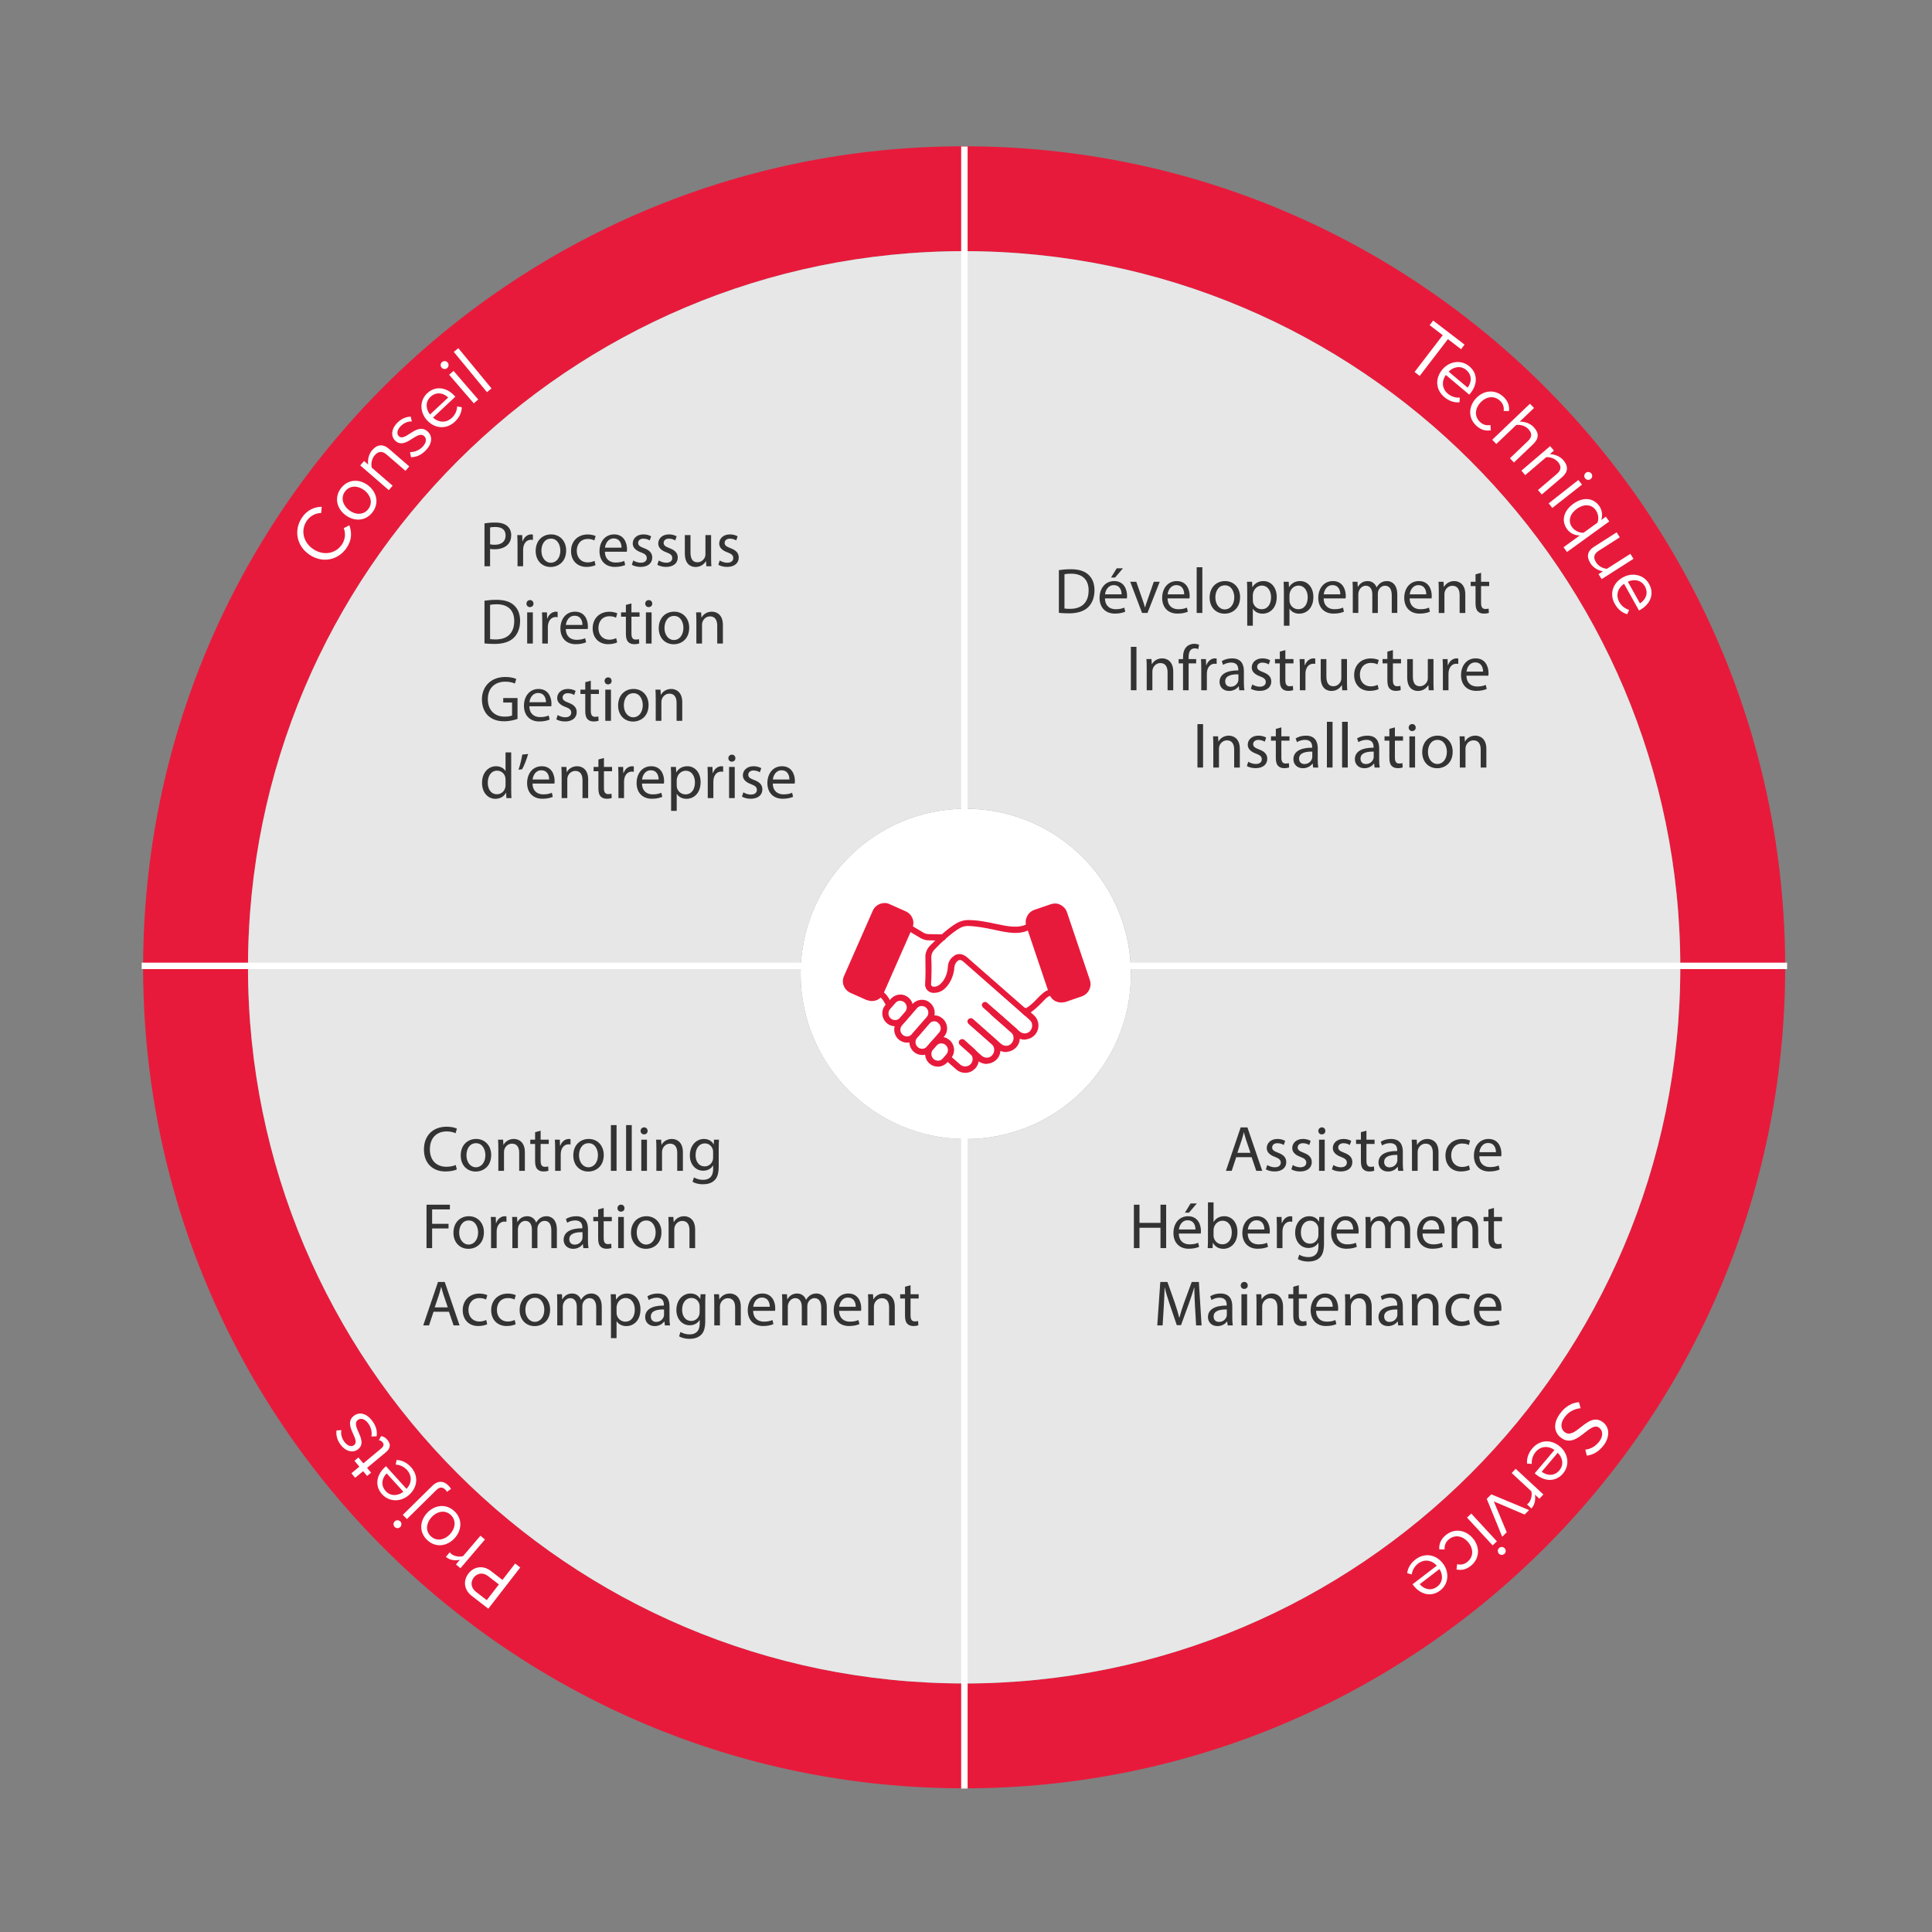
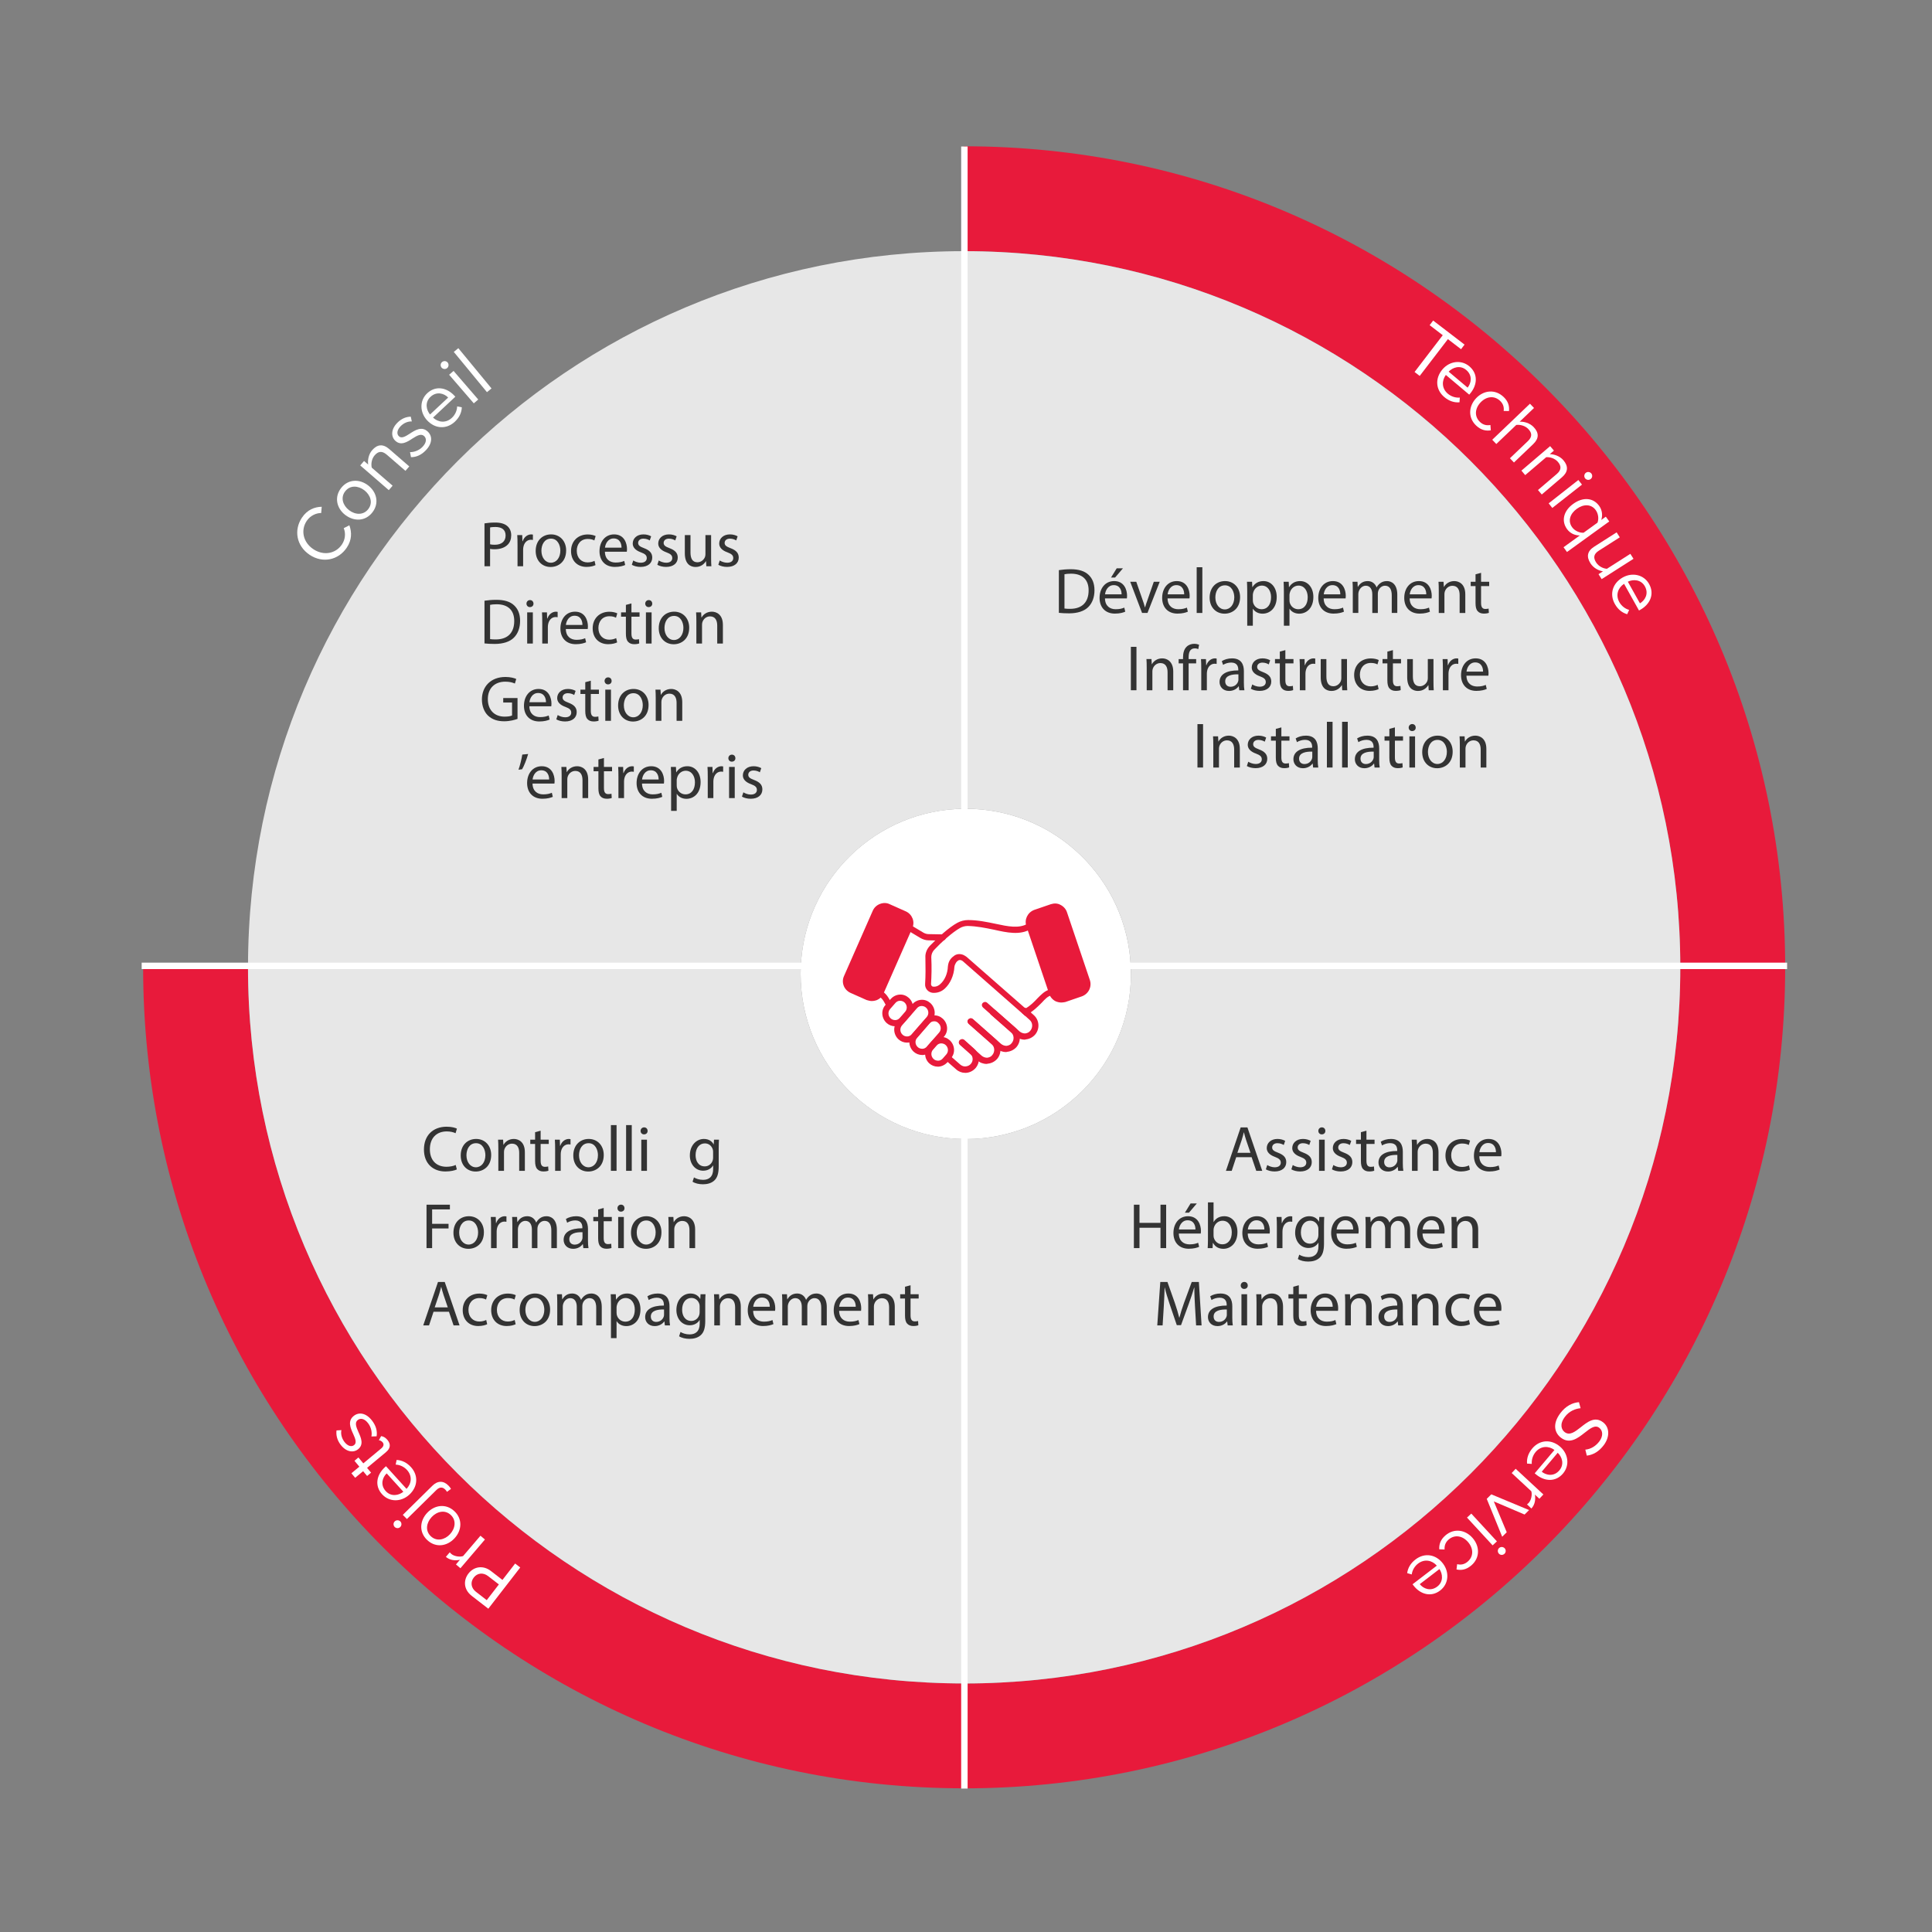
<svg xmlns="http://www.w3.org/2000/svg" viewBox="0 0 600 600">
  <rect x="0" y="0" width="600" height="600" fill="#808080" stroke="none" />
  <defs>
    <style>.cls-1{fill:#e81a3b;}.cls-2{fill:#333;}.cls-3{fill:#fff;}.cls-4,.cls-5{fill:none;}.cls-6{fill:#e7e7e7;}.cls-5{stroke:#fff;stroke-miterlimit:10;stroke-width:2px;}</style>
  </defs>
  <g id="Ebene_1">
-     <path class="cls-1" d="M299.43,45.43v32.57c-122.83,0-222.41,99.58-222.41,222.41h-32.57c0-140.82,114.15-254.98,254.98-254.98Z" />
    <path class="cls-1" d="M299.43,522.81v32.57c-140.82,0-254.98-114.15-254.98-254.98h32.57c0,122.83,99.58,222.41,222.41,222.41Z" />
    <path class="cls-1" d="M554.4,300.41c0,140.82-114.15,254.98-254.98,254.98v-32.57c122.83,0,222.41-99.58,222.41-222.41h32.57Z" />
    <path class="cls-1" d="M554.4,300.41h-32.57c0-122.83-99.58-222.41-222.41-222.41v-32.57c140.82,0,254.98,114.15,254.98,254.98Z" />
    <path class="cls-6" d="M521.83,300.41h-170.65c-1.07-27.38-23.61-49.25-51.26-49.25-.17,0-.33,0-.5.01V78c122.83,0,222.41,99.58,222.41,222.41Z" />
    <path class="cls-6" d="M299.43,78v173.17c-27.41.25-49.69,22.02-50.74,49.24H77.02c0-122.83,99.58-222.41,222.41-222.41Z" />
    <path class="cls-6" d="M299.43,353.73v169.08c-122.83,0-222.41-99.58-222.41-222.41h171.66c-.03.68-.04,1.36-.04,2.04,0,28.16,22.7,51.03,50.79,51.29Z" />
    <path class="cls-6" d="M521.83,300.41c0,122.83-99.58,222.41-222.41,222.41v-169.08c.17.01.33.01.5.01,28.33,0,51.3-22.97,51.3-51.3,0-.68-.01-1.36-.04-2.04h170.65Z" />
    <path class="cls-3" d="M351.23,302.45c0,28.33-22.97,51.3-51.3,51.3-.17,0-.33,0-.5-.01-28.09-.26-50.79-23.13-50.79-51.29,0-.68.01-1.36.04-2.04,1.06-27.22,23.33-48.99,50.74-49.24.17-.01.33-.01.5-.01,27.65,0,50.19,21.87,51.26,49.25.03.68.04,1.36.04,2.04Z" />
    <line class="cls-5" x1="299.5" y1="45.5" x2="299.5" y2="555.46" />
    <line class="cls-5" x1="555" y1="299.96" x2="44" y2="299.96" />
  </g>
  <g id="Text">
    <circle class="cls-4" cx="299.21" cy="300.21" r="231.79" />
    <path class="cls-3" d="M96.13,172.28c-4.13-2.78-4.91-7.72-2.35-11.53,1.64-2.44,3.9-3.32,6.13-3.37l-.16,1.94c-1.64,0-3.4.84-4.48,2.43-1.94,2.88-1.18,6.64,2.02,8.79,3.19,2.14,6.97,1.43,8.9-1.45,1.07-1.59,1.2-3.53.56-5.06l1.75-.9c.77,2.16.82,4.53-.82,6.97-2.56,3.81-7.43,4.96-11.56,2.18Z" />
    <path class="cls-3" d="M107.24,159.94c-2.69-2.07-3.5-5.52-1.33-8.35,2.18-2.83,5.72-2.92,8.41-.85s3.52,5.53,1.35,8.36c-2.18,2.83-5.73,2.91-8.43.83ZM113.15,152.26c-1.89-1.45-4.42-1.66-5.95.32-1.53,1.98-.69,4.4,1.19,5.85,1.9,1.47,4.46,1.65,5.98-.33,1.53-1.98.68-4.38-1.23-5.85Z" />
    <path class="cls-3" d="M125.92,146.23l-5.8-5.02c-1.56-1.35-2.74-.99-3.77.2-.94,1.08-1.17,2.68-.9,3.82l6.48,5.61-1.19,1.38-8.87-7.68,1.19-1.38,1.28,1.11c-.19-1.26.08-3.14,1.23-4.46,1.61-1.85,3.38-2.02,5.31-.35l6.22,5.39-1.19,1.38Z" />
    <path class="cls-3" d="M127.33,140.4c1.19.06,2.77-.47,3.88-1.62,1.25-1.3,1.34-2.55.52-3.34-.93-.89-2.22-.15-3.59.72-1.71,1.12-3.66,2.37-5.41.69-1.31-1.26-1.34-3.48.6-5.49,1.38-1.44,2.9-1.93,4.24-1.96l.32,1.49c-1.1-.08-2.45.41-3.49,1.49-1.11,1.16-1.28,2.38-.52,3.1.82.79,2.01.08,3.33-.77,1.75-1.15,3.8-2.44,5.67-.64,1.42,1.36,1.46,3.59-.64,5.78-1.33,1.38-2.88,2.15-4.61,2.13l-.29-1.59Z" />
    <path class="cls-3" d="M132.68,122.12c2.59-2.42,6.01-1.83,8.41.74l.32.34-6.93,6.49c1.62,1.51,4.01,1.8,5.86.07.98-.91,1.6-2.23,1.63-3.55l1.45.27c-.05,1.65-.78,3.19-2.18,4.5-2.54,2.37-6.07,2.26-8.58-.42-2.32-2.48-2.43-6.15.02-8.44ZM133.56,128.72l5.62-5.26c-1.21-1.26-3.54-2.04-5.49-.21-1.83,1.71-1.29,4.1-.13,5.48Z" />
    <path class="cls-3" d="M137.14,114.16c-.44-.51-.37-1.28.13-1.71.51-.44,1.29-.4,1.73.11s.39,1.3-.13,1.75c-.5.43-1.28.37-1.73-.14ZM147.14,125.26l-7.66-8.88,1.38-1.19,7.66,8.88-1.38,1.19Z" />
    <path class="cls-3" d="M151.23,121.79l-10.3-12.5,1.41-1.16,10.3,12.5-1.41,1.16Z" />
    <path class="cls-3" d="M439.3,115.53l8.76-11.43-4.07-3.12,1.09-1.43,9.75,7.47-1.09,1.43-4.08-3.13-8.76,11.43-1.6-1.23Z" />
    <path class="cls-3" d="M456.33,113.77c2.71,2.29,2.52,5.75.25,8.44l-.3.35-7.26-6.12c-1.31,1.78-1.31,4.2.62,5.83,1.02.86,2.41,1.33,3.72,1.2l-.1,1.47c-1.64.14-3.26-.39-4.72-1.63-2.66-2.24-2.96-5.76-.59-8.57,2.19-2.6,5.82-3.13,8.38-.97ZM449.89,115.42l5.89,4.96c1.11-1.35,1.61-3.76-.43-5.48-1.91-1.61-4.22-.79-5.46.52Z" />
    <path class="cls-3" d="M466.9,123.22c1.56,1.46,1.88,2.96,1.73,4.43l-1.65-.02c.17-1.31-.24-2.33-1.13-3.16-1.82-1.71-4.27-1.38-6.05.51-1.78,1.89-1.98,4.37-.16,6.08.88.83,1.94,1.16,3.22.93l.12,1.65c-1.45.23-2.97,0-4.53-1.46-2.55-2.39-2.43-5.95-.04-8.5,2.38-2.53,5.92-2.86,8.47-.47Z" />
    <path class="cls-3" d="M468.93,142.31l5.58-5.33c1.49-1.43,1.19-2.62.1-3.76-.97-1.02-2.54-1.4-3.72-1.25l-6.2,5.92-1.26-1.32,11.71-11.19,1.26,1.32-4.46,4.26c1.27-.07,3.12.38,4.34,1.66,1.69,1.77,1.72,3.53-.12,5.29l-5.99,5.72-1.26-1.32Z" />
    <path class="cls-3" d="M477.62,152.19l5.84-4.98c1.57-1.34,1.39-2.56.37-3.76-.93-1.09-2.48-1.56-3.64-1.46l-6.52,5.56-1.18-1.39,8.92-7.61,1.18,1.39-1.29,1.1c1.27,0,3.09.56,4.23,1.89,1.59,1.87,1.48,3.65-.46,5.3l-6.26,5.34-1.18-1.39Z" />
    <path class="cls-3" d="M480.95,156.32l9.22-7.25,1.13,1.43-9.22,7.25-1.13-1.43ZM492.49,146.84c.53-.42,1.3-.31,1.71.2.42.53.35,1.3-.19,1.72-.53.42-1.32.33-1.74-.21-.41-.52-.31-1.3.22-1.72Z" />
    <path class="cls-3" d="M486.64,171.43l-1.07-1.48,5.06-3.66c-1.62,0-3.05-.7-3.98-1.98-1.81-2.5-1.13-5.63,1.94-7.84,3.09-2.23,6.23-1.87,8.04.63.97,1.34,1.12,3,.65,4.38l1.42-1.02,1.07,1.48-13.13,9.49ZM496.1,162.35c.46-1.11.32-2.75-.53-3.93-1.38-1.91-3.76-1.93-5.87-.41-2.11,1.52-2.86,3.8-1.48,5.71.85,1.18,2.39,1.81,3.58,1.72l4.29-3.1Z" />
    <path class="cls-3" d="M496.43,178.32l1.39-.89c-1.34-.21-2.94-1-3.88-2.48-1.32-2.07-1.01-3.79,1.14-5.17l6.98-4.45.98,1.54-6.51,4.15c-1.74,1.11-1.69,2.32-.84,3.65.77,1.21,2.2,1.91,3.36,1.97l7.27-4.64.98,1.54-9.89,6.31-.98-1.54Z" />
    <path class="cls-3" d="M512.15,181.38c1.73,3.09.33,6.27-2.74,7.99l-.4.23-4.64-8.29c-1.86,1.21-2.71,3.46-1.48,5.67.65,1.17,1.78,2.09,3.06,2.43l-.61,1.34c-1.59-.45-2.91-1.52-3.84-3.19-1.7-3.03-.73-6.44,2.47-8.23,2.97-1.66,6.55-.88,8.18,2.04ZM505.54,180.65l3.76,6.72c1.51-.88,2.83-2.95,1.53-5.28-1.22-2.18-3.67-2.23-5.29-1.44Z" />
    <path class="cls-3" d="M490.88,437.33c-1.59.14-3.54.87-4.9,2.7-1.73,2.31-1.04,3.98-.05,4.73,1.55,1.16,3.16-.09,4.91-1.45,2.1-1.67,4.42-3.55,6.96-1.64,2.14,1.6,2.17,4.6.26,7.14-1.49,1.98-3.3,3.02-5.26,3.25l-.46-1.86c1.8-.17,3.3-1.17,4.37-2.59,1.16-1.55,1.16-3.29-.07-4.21-1.3-.98-2.81.23-4.5,1.55-2.15,1.7-4.62,3.61-7.34,1.57-1.89-1.41-2.85-4.14-.23-7.63,1.69-2.26,3.78-3.27,5.79-3.43l.51,1.87Z" />
    <path class="cls-3" d="M485.41,457.61c-2.29,2.71-5.75,2.51-8.44.24l-.35-.3,6.13-7.25c-1.78-1.32-4.19-1.32-5.83.61-.86,1.02-1.33,2.4-1.21,3.72l-1.47-.1c-.14-1.64.4-3.26,1.64-4.72,2.24-2.65,5.77-2.95,8.57-.58,2.6,2.2,3.12,5.82.96,8.38ZM483.77,451.17l-4.97,5.88c1.35,1.11,3.75,1.62,5.48-.42,1.62-1.91.8-4.22-.51-5.45Z" />
    <path class="cls-3" d="M470.71,456.15l8.6,7.97-1.24,1.33-1.39-1.29c.26,1.54,0,3.14-1.09,4.32l-1.37-1.27c.18-.13.35-.27.55-.49.76-.82,1.12-2.57.79-3.6l-6.09-5.65,1.24-1.33Z" />
    <path class="cls-3" d="M463.14,464.08l11.73,4.89-1.4,1.38-9.55-4.07,4.01,9.57-1.41,1.4-4.8-11.77,1.41-1.4Z" />
    <path class="cls-3" d="M456.93,470.07l7.95,8.62-1.34,1.23-7.95-8.62,1.34-1.24ZM467.29,480.83c.46.5.41,1.27-.07,1.72-.5.46-1.27.45-1.73-.05s-.43-1.29.07-1.75c.48-.45,1.27-.41,1.73.09Z" />
    <path class="cls-3" d="M456.92,486.16c-1.62,1.39-3.15,1.55-4.59,1.25l.2-1.64c1.29.31,2.34,0,3.26-.78,1.9-1.63,1.83-4.1.14-6.07-1.69-1.97-4.13-2.44-6.03-.81-.92.79-1.36,1.81-1.27,3.1l-1.65-.06c-.08-1.47.32-2.96,1.94-4.34,2.66-2.27,6.18-1.78,8.46.88,2.26,2.64,2.21,6.2-.45,8.47Z" />
    <path class="cls-3" d="M447.26,493.94c-2.81,2.16-6.16,1.23-8.3-1.56l-.28-.37,7.54-5.78c-1.46-1.67-3.82-2.18-5.82-.65-1.06.81-1.81,2.06-1.97,3.38l-1.42-.41c.22-1.63,1.08-3.1,2.61-4.26,2.76-2.11,6.26-1.65,8.49,1.26,2.07,2.7,1.81,6.35-.85,8.39ZM447.03,487.29l-6.11,4.68c1.08,1.37,3.32,2.38,5.44.75,1.98-1.52,1.68-3.95.67-5.44Z" />
    <path class="cls-3" d="M161.56,486.8l-9.91,12.8-5.14-3.98c-2.57-1.99-2.64-4.87-1.02-6.96,1.62-2.09,4.47-2.71,7-.75l3.55,2.75,3.94-5.09,1.59,1.23ZM147.8,494.34l3.36,2.6,3.77-4.88-3.36-2.6c-1.52-1.17-3.33-.98-4.44.46-1.11,1.44-.85,3.24.67,4.42Z" />
    <path class="cls-3" d="M150.6,478.11l-7.61,8.92-1.39-1.18,1.23-1.44c-1.52.33-3.14.13-4.36-.91l1.21-1.42c.13.18.29.34.51.53.85.72,2.61,1.01,3.63.64l5.39-6.32,1.39,1.18Z" />
    <path class="cls-3" d="M141.12,477.77c-2.32,2.48-5.83,2.96-8.43.52-2.61-2.44-2.36-5.97-.04-8.45,2.32-2.48,5.84-2.98,8.45-.54s2.35,5.99.02,8.47ZM134.05,471.15c-1.63,1.74-2.07,4.24-.25,5.95,1.83,1.71,4.31,1.11,5.94-.63,1.64-1.76,2.07-4.28.25-5.99-1.83-1.71-4.3-1.09-5.94.66Z" />
    <path class="cls-3" d="M124.3,474.23c-.48.48-1.26.45-1.72-.01-.48-.48-.49-1.26,0-1.73.48-.48,1.27-.47,1.75.01.46.47.45,1.26-.03,1.73ZM125.09,470.46l9.17-9.03c1.64-1.62,3.45-1.66,5-.08.36.36.61.69.8,1.05l-1.26.9c-.1-.24-.32-.5-.53-.71-.75-.76-1.68-.91-2.73.13l-9.17,9.03-1.28-1.3Z" />
    <path class="cls-3" d="M118.66,464.06c-2.38-2.62-1.74-6.03.87-8.4l.34-.31,6.38,7.03c1.54-1.59,1.86-3.98.16-5.85-.9-.99-2.21-1.64-3.53-1.68l.29-1.45c1.65.08,3.18.82,4.47,2.24,2.33,2.57,2.16,6.1-.55,8.57-2.52,2.29-6.18,2.33-8.43-.15ZM125.27,463.28l-5.18-5.7c-1.28,1.19-2.09,3.51-.3,5.49,1.68,1.85,4.08,1.35,5.47.21Z" />
    <path class="cls-3" d="M119.9,450.95l-5.9,4.91,1.24,1.49-1.23,1.03-1.24-1.49-2.47,2.05-1.17-1.4,2.47-2.05-1.52-1.83,1.23-1.03,1.52,1.83,5.6-4.66c.67-.56.91-1.26.4-1.88-.33-.39-.8-.62-1.17-.64l.7-1.28c.63.08,1.29.38,1.98,1.2,1.1,1.33.9,2.63-.45,3.75Z" />
    <path class="cls-3" d="M115.35,446.09c.24-1.16-.05-2.81-1.02-4.08-1.09-1.43-2.32-1.71-3.23-1.01-1.02.78-.48,2.17.18,3.66.85,1.86,1.8,3.98-.13,5.46-1.44,1.11-3.64.8-5.34-1.41-1.21-1.58-1.47-3.15-1.3-4.48l1.52-.09c-.25,1.08.04,2.48.95,3.67.98,1.27,2.16,1.62,2.99.98.9-.7.38-1.98-.26-3.41-.88-1.9-1.85-4.12.21-5.7,1.56-1.2,3.77-.91,5.62,1.5,1.17,1.52,1.7,3.17,1.42,4.88l-1.62.05Z" />
    <path class="cls-1" d="M299.71,333.18c-1,0-2-.38-2.77-1.08l-3.08-2.69c-.39-.38-.46-.92-.08-1.38.39-.38.92-.46,1.39-.08l3.08,2.69c.46.38,1.08.62,1.69.54.62-.08,1.16-.31,1.54-.77.85-.92.77-2.38-.23-3.23l-3.08-2.77c-.39-.38-.46-.92-.08-1.38.39-.38.92-.46,1.39-.08l3.08,2.77c1.77,1.54,1.93,4.23.39,6-.77.85-1.77,1.38-2.93,1.46h-.31Z" />
    <path class="cls-1" d="M275.91,312.57c-.31,0-.69-.15-.85-.54l-.15-.23c-.46-.92-.92-1.77-2.16-2.54-.46-.31-.54-.92-.31-1.31.31-.46.92-.54,1.31-.31,1.62,1.08,2.23,2.23,2.77,3.31l.08.23c.23.46.08,1.08-.39,1.31,0,0-.15.08-.31.08h0Z" />
    <path class="cls-1" d="M292.78,292.11h0l-4.39-.08c-.92,0-1.85-.31-2.62-.77l-3.47-2.08c-.46-.31-.62-.85-.31-1.31.31-.46.85-.62,1.31-.31l3.47,2.08c.54.31,1.08.46,1.69.46l4.39.08c.54,0,.92.46.92,1,0,.46-.46.92-1,.92h0Z" />
    <path class="cls-1" d="M318.2,322.87c-1.08,0-2.08-.38-2.85-1.08l-10.09-8.92c-.39-.38-.46-.92-.08-1.38.39-.38.92-.46,1.39-.08l10.09,8.92c.46.38,1.08.62,1.69.62.62-.08,1.23-.31,1.62-.85.85-1,.77-2.54-.23-3.38l-2.31-2.08c-.39-.38-.46-.92-.08-1.38.39-.38.92-.46,1.39-.08l2.31,2.08c1.77,1.54,1.93,4.31.39,6.08-.77.85-1.85,1.38-2.93,1.46-.08.08-.15.08-.31.08h0Z" />
    <path class="cls-1" d="M312.42,326.72c-1.08,0-2.08-.38-2.85-1.08l-8.7-7.69c-.39-.38-.46-.92-.08-1.38.39-.38.92-.46,1.39-.08l8.7,7.69c.46.38,1.08.62,1.69.62.62-.08,1.23-.31,1.62-.85.85-1,.77-2.54-.23-3.38l-6.24-5.46c-.39-.38-.46-.92-.08-1.38.39-.38.92-.46,1.39-.08l6.24,5.46c1.77,1.54,1.93,4.31.39,6.08-.77.85-1.85,1.38-2.93,1.46-.15.08-.23.08-.31.08h0Z" />
    <path class="cls-1" d="M306.41,330.41c-1.08,0-2.08-.38-2.85-1.08l-5.47-4.85c-.39-.38-.46-.92-.08-1.38.39-.38.92-.46,1.39-.08l5.47,4.85c.46.38,1.08.62,1.69.62.62-.08,1.23-.31,1.62-.85.85-1,.77-2.54-.23-3.38l-7.16-6.31c-.39-.38-.46-.92-.08-1.38.39-.38.92-.46,1.39-.08l7.16,6.31c1.77,1.54,1.93,4.31.39,6.08-.77.85-1.85,1.38-2.93,1.46-.08,0-.15.08-.31.08h0Z" />
    <path class="cls-1" d="M277.99,318.72c-1,0-1.93-.38-2.62-1h0c-1.62-1.46-1.85-4-.39-5.61l1.62-1.85c.69-.77,1.69-1.31,2.77-1.38,1.08-.08,2.08.31,2.85,1,1.62,1.46,1.85,4,.39,5.61l-1.62,1.85c-.69.77-1.69,1.31-2.77,1.38-.08-.08-.15,0-.23,0h0ZM276.6,316.26c.39.38.92.54,1.46.54s1.08-.31,1.39-.69l1.62-1.85c.77-.85.69-2.15-.15-2.92-.39-.38-.92-.54-1.46-.54s-1.08.31-1.39.69l-1.62,1.85c-.77.85-.69,2.15.15,2.92h0Z" />
    <path class="cls-1" d="M291.24,331.26c-1,0-1.93-.38-2.62-1h0c-1.62-1.46-1.77-4-.39-5.61l1.08-1.23c.69-.77,1.69-1.31,2.77-1.38,1.08-.08,2.08.31,2.85,1,1.62,1.46,1.85,4,.39,5.61l-1.08,1.23c-.69.77-1.69,1.31-2.77,1.38h-.23ZM289.93,328.87c.39.38.92.54,1.46.54s1.08-.31,1.39-.69l1.08-1.23c.77-.85.69-2.15-.15-2.92-.39-.38-.92-.54-1.46-.54s-1.08.31-1.39.69l-1.08,1.23c-.77.85-.69,2.15.15,2.92h0Z" />
    <path class="cls-1" d="M281.69,323.8c-1,0-1.93-.38-2.62-1h0c-1.62-1.46-1.85-4-.39-5.61l4.62-5.31c.69-.77,1.69-1.31,2.77-1.38,1.08-.08,2.08.31,2.85,1,1.62,1.46,1.85,4,.39,5.61l-4.62,5.31c-.69.77-1.69,1.31-2.77,1.38-.08-.08-.15,0-.23,0h0ZM280.3,321.34c.39.38.92.54,1.46.54s1.08-.31,1.39-.69l4.62-5.31c.77-.85.69-2.15-.15-2.92-.39-.38-.92-.54-1.46-.54s-1.08.31-1.39.69l-4.62,5.31c-.77.85-.69,2.15.15,2.92h0Z" />
    <path class="cls-1" d="M286.39,327.64c-1,0-1.93-.38-2.62-1-1.62-1.46-1.85-4-.39-5.61l3.77-4.31c.69-.77,1.69-1.31,2.77-1.38,1.08-.08,2.08.31,2.85,1,1.62,1.46,1.85,4,.39,5.61l-3.77,4.31c-.69.77-1.69,1.31-2.77,1.38h-.23ZM290.16,317.18h-.15c-.54,0-1.08.31-1.39.69l-3.77,4.38c-.77.85-.69,2.15.15,2.92h0c.39.38.92.54,1.46.54s1.08-.31,1.39-.69l3.77-4.31c.77-.85.69-2.15-.15-2.92-.31-.38-.77-.62-1.31-.62h0Z" />
    <path class="cls-1" d="M318.35,315.49l-19.26-16.92c-.15-.15-.31-.23-.46-.31-.54-.23-.77-.08-1,0-.23.15-.54.38-.77.77-.23.38-.39.77-.46,1.23-.15,2.69-1.31,5.23-3,6.77-1.08,1-2.39,1.38-3.7,1.31-1.46-.15-2.54-1.38-2.39-2.85.15-2.46.15-5.08.08-8.15-.08-1.31.46-2.62,1.39-3.61,2.39-2.46,5.85-5.69,8.55-7.15,1-.54,2.16-.85,3.31-.85,3,0,5.93.62,8.47,1.15,3.93.85,7.32,1.54,10.01,0,.46-.23,1.08-.08,1.31.38.23.46.08,1.08-.39,1.31-3.31,1.92-7.24,1.08-11.4.15-2.62-.54-5.24-1.08-8.09-1.15-.85,0-1.69.23-2.39.62-2.46,1.38-5.93,4.54-8.09,6.85-.54.62-.85,1.38-.85,2.23.15,3.15.08,5.85-.08,8.38,0,.38.31.77.69.77,1,.08,1.77-.38,2.23-.85,1.31-1.15,2.23-3.23,2.31-5.38.08-.85.31-1.62.77-2.23.39-.54.85-.92,1.31-1.23.85-.54,1.85-.54,2.77-.15.31.15.69.38,1,.62l18.26,16c1.69-1,2.77-2.15,3.7-3.15,1.16-1.15,2.23-2.31,3.85-2.77.54-.15,1.08.15,1.16.69.15.54-.15,1.08-.69,1.15-1.16.31-1.93,1.15-2.93,2.23-1.16,1.15-2.54,2.62-4.78,3.85l-.46.31h0Z" />
    <path class="cls-1" d="M281.3,283.03l-5.01-2.23c-.92-.46-2-.46-3-.08-1,.38-1.77,1.08-2.23,2.08l-8.94,20.31c-.92,2,0,4.31,2,5.23l5.01,2.23c.54.15,1.08.31,1.62.31.46,0,.92-.08,1.39-.23,1-.38,1.77-1.08,2.23-2.08l8.94-20.31c.92-2,0-4.31-2-5.23h0Z" />
    <path class="cls-1" d="M338.46,304.34l-7.09-21c-.31-1-1.08-1.85-2-2.31-.92-.54-2-.54-3-.23l-5.16,1.77c-2.08.77-3.16,3-2.46,5.08l7.09,21c.31,1,1.08,1.85,2,2.31.54.23,1.16.38,1.77.38.39,0,.85-.08,1.23-.15l5.16-1.77c2.08-.77,3.16-3,2.46-5.08h0Z" />
    <rect class="cls-4" x="148.94" y="161.66" width="121.06" height="92.59" />
    <path class="cls-2" d="M150.46,162.54c.84-.14,1.94-.26,3.34-.26,1.72,0,2.98.4,3.78,1.12.74.64,1.18,1.62,1.18,2.82s-.36,2.18-1.04,2.88c-.92.98-2.42,1.48-4.12,1.48-.52,0-1-.02-1.4-.12v5.4h-1.74v-13.32ZM152.2,169.04c.38.1.86.14,1.44.14,2.1,0,3.38-1.02,3.38-2.88s-1.26-2.64-3.18-2.64c-.76,0-1.34.06-1.64.14v5.24Z" />
    <path class="cls-2" d="M160.72,169.2c0-1.14-.02-2.12-.08-3.02h1.54l.06,1.9h.08c.44-1.3,1.5-2.12,2.68-2.12.2,0,.34.02.5.06v1.66c-.18-.04-.36-.06-.6-.06-1.24,0-2.12.94-2.36,2.26-.04.24-.08.52-.08.82v5.16h-1.74v-6.66Z" />
    <path class="cls-2" d="M175.82,170.94c0,3.58-2.48,5.14-4.82,5.14-2.62,0-4.64-1.92-4.64-4.98,0-3.24,2.12-5.14,4.8-5.14s4.66,2.02,4.66,4.98ZM168.14,171.04c0,2.12,1.22,3.72,2.94,3.72s2.94-1.58,2.94-3.76c0-1.64-.82-3.72-2.9-3.72s-2.98,1.92-2.98,3.76Z" />
    <path class="cls-2" d="M184.94,175.5c-.46.24-1.48.56-2.78.56-2.92,0-4.82-1.98-4.82-4.94s2.04-5.14,5.2-5.14c1.04,0,1.96.26,2.44.5l-.4,1.36c-.42-.24-1.08-.46-2.04-.46-2.22,0-3.42,1.64-3.42,3.66,0,2.24,1.44,3.62,3.36,3.62,1,0,1.66-.26,2.16-.48l.3,1.32Z" />
    <path class="cls-2" d="M187.86,171.34c.04,2.38,1.56,3.36,3.32,3.36,1.26,0,2.02-.22,2.68-.5l.3,1.26c-.62.28-1.68.6-3.22.6-2.98,0-4.76-1.96-4.76-4.88s1.72-5.22,4.54-5.22c3.16,0,4,2.78,4,4.56,0,.36-.04.64-.06.82h-6.8ZM193.02,170.08c.02-1.12-.46-2.86-2.44-2.86-1.78,0-2.56,1.64-2.7,2.86h5.14Z" />
    <path class="cls-2" d="M196.66,174.06c.52.34,1.44.7,2.32.7,1.28,0,1.88-.64,1.88-1.44,0-.84-.5-1.3-1.8-1.78-1.74-.62-2.56-1.58-2.56-2.74,0-1.56,1.26-2.84,3.34-2.84.98,0,1.84.28,2.38.6l-.44,1.28c-.38-.24-1.08-.56-1.98-.56-1.04,0-1.62.6-1.62,1.32,0,.8.58,1.16,1.84,1.64,1.68.64,2.54,1.48,2.54,2.92,0,1.7-1.32,2.9-3.62,2.9-1.06,0-2.04-.26-2.72-.66l.44-1.34Z" />
    <path class="cls-2" d="M204.58,174.06c.52.34,1.44.7,2.32.7,1.28,0,1.88-.64,1.88-1.44,0-.84-.5-1.3-1.8-1.78-1.74-.62-2.56-1.58-2.56-2.74,0-1.56,1.26-2.84,3.34-2.84.98,0,1.84.28,2.38.6l-.44,1.28c-.38-.24-1.08-.56-1.98-.56-1.04,0-1.62.6-1.62,1.32,0,.8.58,1.16,1.84,1.64,1.68.64,2.54,1.48,2.54,2.92,0,1.7-1.32,2.9-3.62,2.9-1.06,0-2.04-.26-2.72-.66l.44-1.34Z" />
    <path class="cls-2" d="M220.84,173.22c0,1,.02,1.88.08,2.64h-1.56l-.1-1.58h-.04c-.46.78-1.48,1.8-3.2,1.8-1.52,0-3.34-.84-3.34-4.24v-5.66h1.76v5.36c0,1.84.56,3.08,2.16,3.08,1.18,0,2-.82,2.32-1.6.1-.26.16-.58.16-.9v-5.94h1.76v7.04Z" />
    <path class="cls-2" d="M223.52,174.06c.52.34,1.44.7,2.32.7,1.28,0,1.88-.64,1.88-1.44,0-.84-.5-1.3-1.8-1.78-1.74-.62-2.56-1.58-2.56-2.74,0-1.56,1.26-2.84,3.34-2.84.98,0,1.84.28,2.38.6l-.44,1.28c-.38-.24-1.08-.56-1.98-.56-1.04,0-1.62.6-1.62,1.32,0,.8.58,1.16,1.84,1.64,1.68.64,2.54,1.48,2.54,2.92,0,1.7-1.32,2.9-3.62,2.9-1.06,0-2.04-.26-2.72-.66l.44-1.34Z" />
    <path class="cls-2" d="M150.46,186.56c1.06-.16,2.32-.28,3.7-.28,2.5,0,4.28.58,5.46,1.68,1.2,1.1,1.9,2.66,1.9,4.84s-.68,4-1.94,5.24c-1.26,1.26-3.34,1.94-5.96,1.94-1.24,0-2.28-.06-3.16-.16v-13.26ZM152.2,198.48c.44.08,1.08.1,1.76.1,3.72,0,5.74-2.08,5.74-5.72.02-3.18-1.78-5.2-5.46-5.2-.9,0-1.58.08-2.04.18v10.64Z" />
    <path class="cls-2" d="M165.68,187.46c.02.6-.42,1.08-1.12,1.08-.62,0-1.06-.48-1.06-1.08s.46-1.1,1.1-1.1,1.08.48,1.08,1.1ZM163.72,199.86v-9.68h1.76v9.68h-1.76Z" />
    <path class="cls-2" d="M168.4,193.2c0-1.14-.02-2.12-.08-3.02h1.54l.06,1.9h.08c.44-1.3,1.5-2.12,2.68-2.12.2,0,.34.02.5.06v1.66c-.18-.04-.36-.06-.6-.06-1.24,0-2.12.94-2.36,2.26-.04.24-.08.52-.08.82v5.16h-1.74v-6.66Z" />
    <path class="cls-2" d="M175.72,195.34c.04,2.38,1.56,3.36,3.32,3.36,1.26,0,2.02-.22,2.68-.5l.3,1.26c-.62.28-1.68.6-3.22.6-2.98,0-4.76-1.96-4.76-4.88s1.72-5.22,4.54-5.22c3.16,0,4,2.78,4,4.56,0,.36-.04.64-.06.82h-6.8ZM180.88,194.08c.02-1.12-.46-2.86-2.44-2.86-1.78,0-2.56,1.64-2.7,2.86h5.14Z" />
-     <path class="cls-2" d="M191.66,199.5c-.46.24-1.48.56-2.78.56-2.92,0-4.82-1.98-4.82-4.94s2.04-5.14,5.2-5.14c1.04,0,1.96.26,2.44.5l-.4,1.36c-.42-.24-1.08-.46-2.04-.46-2.22,0-3.42,1.64-3.42,3.66,0,2.24,1.44,3.62,3.36,3.62,1,0,1.66-.26,2.16-.48l.3,1.32Z" />
+     <path class="cls-2" d="M191.66,199.5c-.46.24-1.48.56-2.78.56-2.92,0-4.82-1.98-4.82-4.94s2.04-5.14,5.2-5.14c1.04,0,1.96.26,2.44.5l-.4,1.36c-.42-.24-1.08-.46-2.04-.46-2.22,0-3.42,1.64-3.42,3.66,0,2.24,1.44,3.62,3.36,3.62,1,0,1.66-.26,2.16-.48Z" />
    <path class="cls-2" d="M196.1,187.4v2.78h2.52v1.34h-2.52v5.22c0,1.2.34,1.88,1.32,1.88.46,0,.8-.06,1.02-.12l.08,1.32c-.34.14-.88.24-1.56.24-.82,0-1.48-.26-1.9-.74-.5-.52-.68-1.38-.68-2.52v-5.28h-1.5v-1.34h1.5v-2.32l1.72-.46Z" />
    <path class="cls-2" d="M202.56,187.46c.02.6-.42,1.08-1.12,1.08-.62,0-1.06-.48-1.06-1.08s.46-1.1,1.1-1.1,1.08.48,1.08,1.1ZM200.6,199.86v-9.68h1.76v9.68h-1.76Z" />
    <path class="cls-2" d="M214.04,194.94c0,3.58-2.48,5.14-4.82,5.14-2.62,0-4.64-1.92-4.64-4.98,0-3.24,2.12-5.14,4.8-5.14s4.66,2.02,4.66,4.98ZM206.36,195.04c0,2.12,1.22,3.72,2.94,3.72s2.94-1.58,2.94-3.76c0-1.64-.82-3.72-2.9-3.72s-2.98,1.92-2.98,3.76Z" />
    <path class="cls-2" d="M216.26,192.8c0-1-.02-1.82-.08-2.62h1.56l.1,1.6h.04c.48-.92,1.6-1.82,3.2-1.82,1.34,0,3.42.8,3.42,4.12v5.78h-1.76v-5.58c0-1.56-.58-2.86-2.24-2.86-1.16,0-2.06.82-2.36,1.8-.08.22-.12.52-.12.82v5.82h-1.76v-7.06Z" />
    <path class="cls-2" d="M160.72,223.26c-.78.28-2.32.74-4.14.74-2.04,0-3.72-.52-5.04-1.78-1.16-1.12-1.88-2.92-1.88-5.02.02-4.02,2.78-6.96,7.3-6.96,1.56,0,2.78.34,3.36.62l-.42,1.42c-.72-.32-1.62-.58-2.98-.58-3.28,0-5.42,2.04-5.42,5.42s2.06,5.44,5.2,5.44c1.14,0,1.92-.16,2.32-.36v-4.02h-2.74v-1.4h4.44v6.48Z" />
    <path class="cls-2" d="M164.4,219.34c.04,2.38,1.56,3.36,3.32,3.36,1.26,0,2.02-.22,2.68-.5l.3,1.26c-.62.28-1.68.6-3.22.6-2.98,0-4.76-1.96-4.76-4.88s1.72-5.22,4.54-5.22c3.16,0,4,2.78,4,4.56,0,.36-.04.64-.06.82h-6.8ZM169.56,218.08c.02-1.12-.46-2.86-2.44-2.86-1.78,0-2.56,1.64-2.7,2.86h5.14Z" />
    <path class="cls-2" d="M173.2,222.06c.52.34,1.44.7,2.32.7,1.28,0,1.88-.64,1.88-1.44,0-.84-.5-1.3-1.8-1.78-1.74-.62-2.56-1.58-2.56-2.74,0-1.56,1.26-2.84,3.34-2.84.98,0,1.84.28,2.38.6l-.44,1.28c-.38-.24-1.08-.56-1.98-.56-1.04,0-1.62.6-1.62,1.32,0,.8.58,1.16,1.84,1.64,1.68.64,2.54,1.48,2.54,2.92,0,1.7-1.32,2.9-3.62,2.9-1.06,0-2.04-.26-2.72-.66l.44-1.34Z" />
    <path class="cls-2" d="M183.48,211.4v2.78h2.52v1.34h-2.52v5.22c0,1.2.34,1.88,1.32,1.88.46,0,.8-.06,1.02-.12l.08,1.32c-.34.14-.88.24-1.56.24-.82,0-1.48-.26-1.9-.74-.5-.52-.68-1.38-.68-2.52v-5.28h-1.5v-1.34h1.5v-2.32l1.72-.46Z" />
    <path class="cls-2" d="M189.94,211.46c.02.6-.42,1.08-1.12,1.08-.62,0-1.06-.48-1.06-1.08s.46-1.1,1.1-1.1,1.08.48,1.08,1.1ZM187.98,223.86v-9.68h1.76v9.68h-1.76Z" />
    <path class="cls-2" d="M201.42,218.94c0,3.58-2.48,5.14-4.82,5.14-2.62,0-4.64-1.92-4.64-4.98,0-3.24,2.12-5.14,4.8-5.14s4.66,2.02,4.66,4.98ZM193.74,219.04c0,2.12,1.22,3.72,2.94,3.72s2.94-1.58,2.94-3.76c0-1.64-.82-3.72-2.9-3.72s-2.98,1.92-2.98,3.76Z" />
    <path class="cls-2" d="M203.64,216.8c0-1-.02-1.82-.08-2.62h1.56l.1,1.6h.04c.48-.92,1.6-1.82,3.2-1.82,1.34,0,3.42.8,3.42,4.12v5.78h-1.76v-5.58c0-1.56-.58-2.86-2.24-2.86-1.16,0-2.06.82-2.36,1.8-.08.22-.12.52-.12.82v5.82h-1.76v-7.06Z" />
-     <path class="cls-2" d="M158.76,233.66v11.7c0,.86.02,1.84.08,2.5h-1.58l-.08-1.68h-.04c-.54,1.08-1.72,1.9-3.3,1.9-2.34,0-4.14-1.98-4.14-4.92-.02-3.22,1.98-5.2,4.34-5.2,1.48,0,2.48.7,2.92,1.48h.04v-5.78h1.76ZM157,242.12c0-.22-.02-.52-.08-.74-.26-1.12-1.22-2.04-2.54-2.04-1.82,0-2.9,1.6-2.9,3.74,0,1.96.96,3.58,2.86,3.58,1.18,0,2.26-.78,2.58-2.1.06-.24.08-.48.08-.76v-1.68Z" />
    <path class="cls-2" d="M164.02,234.16c-.46,1.68-1.32,3.82-1.88,4.74l-1.12.14c.44-1.18.96-3.26,1.18-4.7l1.82-.18Z" />
    <path class="cls-2" d="M165.38,243.34c.04,2.38,1.56,3.36,3.32,3.36,1.26,0,2.02-.22,2.68-.5l.3,1.26c-.62.28-1.68.6-3.22.6-2.98,0-4.76-1.96-4.76-4.88s1.72-5.22,4.54-5.22c3.16,0,4,2.78,4,4.56,0,.36-.04.64-.06.82h-6.8ZM170.54,242.08c.02-1.12-.46-2.86-2.44-2.86-1.78,0-2.56,1.64-2.7,2.86h5.14Z" />
    <path class="cls-2" d="M174.42,240.8c0-1-.02-1.82-.08-2.62h1.56l.1,1.6h.04c.48-.92,1.6-1.82,3.2-1.82,1.34,0,3.42.8,3.42,4.12v5.78h-1.76v-5.58c0-1.56-.58-2.86-2.24-2.86-1.16,0-2.06.82-2.36,1.8-.08.22-.12.52-.12.82v5.82h-1.76v-7.06Z" />
    <path class="cls-2" d="M187.56,235.4v2.78h2.52v1.34h-2.52v5.22c0,1.2.34,1.88,1.32,1.88.46,0,.8-.06,1.02-.12l.08,1.32c-.34.14-.88.24-1.56.24-.82,0-1.48-.26-1.9-.74-.5-.52-.68-1.38-.68-2.52v-5.28h-1.5v-1.34h1.5v-2.32l1.72-.46Z" />
    <path class="cls-2" d="M192.06,241.2c0-1.14-.02-2.12-.08-3.02h1.54l.06,1.9h.08c.44-1.3,1.5-2.12,2.68-2.12.2,0,.34.02.5.06v1.66c-.18-.04-.36-.06-.6-.06-1.24,0-2.12.94-2.36,2.26-.04.24-.08.52-.08.82v5.16h-1.74v-6.66Z" />
    <path class="cls-2" d="M199.38,243.34c.04,2.38,1.56,3.36,3.32,3.36,1.26,0,2.02-.22,2.68-.5l.3,1.26c-.62.28-1.68.6-3.22.6-2.98,0-4.76-1.96-4.76-4.88s1.72-5.22,4.54-5.22c3.16,0,4,2.78,4,4.56,0,.36-.04.64-.06.82h-6.8ZM204.54,242.08c.02-1.12-.46-2.86-2.44-2.86-1.78,0-2.56,1.64-2.7,2.86h5.14Z" />
    <path class="cls-2" d="M208.42,241.34c0-1.24-.04-2.24-.08-3.16h1.58l.08,1.66h.04c.72-1.18,1.86-1.88,3.44-1.88,2.34,0,4.1,1.98,4.1,4.92,0,3.48-2.12,5.2-4.4,5.2-1.28,0-2.4-.56-2.98-1.52h-.04v5.26h-1.74v-10.48ZM210.16,243.92c0,.26.04.5.08.72.32,1.22,1.38,2.06,2.64,2.06,1.86,0,2.94-1.52,2.94-3.74,0-1.94-1.02-3.6-2.88-3.6-1.2,0-2.32.86-2.66,2.18-.06.22-.12.48-.12.72v1.66Z" />
    <path class="cls-2" d="M219.8,241.2c0-1.14-.02-2.12-.08-3.02h1.54l.06,1.9h.08c.44-1.3,1.5-2.12,2.68-2.12.2,0,.34.02.5.06v1.66c-.18-.04-.36-.06-.6-.06-1.24,0-2.12.94-2.36,2.26-.04.24-.08.52-.08.82v5.16h-1.74v-6.66Z" />
    <path class="cls-2" d="M228.38,235.46c.02.6-.42,1.08-1.12,1.08-.62,0-1.06-.48-1.06-1.08s.46-1.1,1.1-1.1,1.08.48,1.08,1.1ZM226.42,247.86v-9.68h1.76v9.68h-1.76Z" />
    <path class="cls-2" d="M230.86,246.06c.52.34,1.44.7,2.32.7,1.28,0,1.88-.64,1.88-1.44,0-.84-.5-1.3-1.8-1.78-1.74-.62-2.56-1.58-2.56-2.74,0-1.56,1.26-2.84,3.34-2.84.98,0,1.84.28,2.38.6l-.44,1.28c-.38-.24-1.08-.56-1.98-.56-1.04,0-1.62.6-1.62,1.32,0,.8.58,1.16,1.84,1.64,1.68.64,2.54,1.48,2.54,2.92,0,1.7-1.32,2.9-3.62,2.9-1.06,0-2.04-.26-2.72-.66l.44-1.34Z" />
-     <path class="cls-2" d="M240,243.34c.04,2.38,1.56,3.36,3.32,3.36,1.26,0,2.02-.22,2.68-.5l.3,1.26c-.62.28-1.68.6-3.22.6-2.98,0-4.76-1.96-4.76-4.88s1.72-5.22,4.54-5.22c3.16,0,4,2.78,4,4.56,0,.36-.04.64-.06.82h-6.8ZM245.16,242.08c.02-1.12-.46-2.86-2.44-2.86-1.78,0-2.56,1.64-2.7,2.86h5.14Z" />
    <rect class="cls-4" x="130.94" y="349.41" width="160.06" height="82.59" />
    <path class="cls-2" d="M141.88,363.17c-.64.32-1.92.64-3.56.64-3.8,0-6.66-2.4-6.66-6.82s2.86-7.08,7.04-7.08c1.68,0,2.74.36,3.2.6l-.42,1.42c-.66-.32-1.6-.56-2.72-.56-3.16,0-5.26,2.02-5.26,5.56,0,3.3,1.9,5.42,5.18,5.42,1.06,0,2.14-.22,2.84-.56l.36,1.38Z" />
    <path class="cls-2" d="M152.54,358.69c0,3.58-2.48,5.14-4.82,5.14-2.62,0-4.64-1.92-4.64-4.98,0-3.24,2.12-5.14,4.8-5.14s4.66,2.02,4.66,4.98ZM144.86,358.79c0,2.12,1.22,3.72,2.94,3.72s2.94-1.58,2.94-3.76c0-1.64-.82-3.72-2.9-3.72s-2.98,1.92-2.98,3.76Z" />
    <path class="cls-2" d="M154.76,356.55c0-1-.02-1.82-.08-2.62h1.56l.1,1.6h.04c.48-.92,1.6-1.82,3.2-1.82,1.34,0,3.42.8,3.42,4.12v5.78h-1.76v-5.58c0-1.56-.58-2.86-2.24-2.86-1.16,0-2.06.82-2.36,1.8-.08.22-.12.52-.12.82v5.82h-1.76v-7.06Z" />
    <path class="cls-2" d="M167.9,351.15v2.78h2.52v1.34h-2.52v5.22c0,1.2.34,1.88,1.32,1.88.46,0,.8-.06,1.02-.12l.08,1.32c-.34.14-.88.24-1.56.24-.82,0-1.48-.26-1.9-.74-.5-.52-.68-1.38-.68-2.52v-5.28h-1.5v-1.34h1.5v-2.32l1.72-.46Z" />
    <path class="cls-2" d="M172.4,356.95c0-1.14-.02-2.12-.08-3.02h1.54l.06,1.9h.08c.44-1.3,1.5-2.12,2.68-2.12.2,0,.34.02.5.06v1.66c-.18-.04-.36-.06-.6-.06-1.24,0-2.12.94-2.36,2.26-.04.24-.08.52-.08.82v5.16h-1.74v-6.66Z" />
    <path class="cls-2" d="M187.5,358.69c0,3.58-2.48,5.14-4.82,5.14-2.62,0-4.64-1.92-4.64-4.98,0-3.24,2.12-5.14,4.8-5.14s4.66,2.02,4.66,4.98ZM179.82,358.79c0,2.12,1.22,3.72,2.94,3.72s2.94-1.58,2.94-3.76c0-1.64-.82-3.72-2.9-3.72s-2.98,1.92-2.98,3.76Z" />
    <path class="cls-2" d="M189.72,349.41h1.76v14.2h-1.76v-14.2Z" />
    <path class="cls-2" d="M194.44,349.41h1.76v14.2h-1.76v-14.2Z" />
    <path class="cls-2" d="M201.12,351.21c.02.6-.42,1.08-1.12,1.08-.62,0-1.06-.48-1.06-1.08s.46-1.1,1.1-1.1,1.08.48,1.08,1.1ZM199.16,363.61v-9.68h1.76v9.68h-1.76Z" />
-     <path class="cls-2" d="M203.84,356.55c0-1-.02-1.82-.08-2.62h1.56l.1,1.6h.04c.48-.92,1.6-1.82,3.2-1.82,1.34,0,3.42.8,3.42,4.12v5.78h-1.76v-5.58c0-1.56-.58-2.86-2.24-2.86-1.16,0-2.06.82-2.36,1.8-.08.22-.12.52-.12.82v5.82h-1.76v-7.06Z" />
    <path class="cls-2" d="M223.28,353.93c-.04.7-.08,1.48-.08,2.66v5.62c0,2.22-.44,3.58-1.38,4.42-.94.88-2.3,1.16-3.52,1.16s-2.44-.28-3.22-.8l.44-1.34c.64.4,1.64.76,2.84.76,1.8,0,3.12-.94,3.12-3.38v-1.08h-.04c-.54.9-1.58,1.62-3.08,1.62-2.4,0-4.12-2.04-4.12-4.72,0-3.28,2.14-5.14,4.36-5.14,1.68,0,2.6.88,3.02,1.68h.04l.08-1.46h1.54ZM221.46,357.75c0-.3-.02-.56-.1-.8-.32-1.02-1.18-1.86-2.46-1.86-1.68,0-2.88,1.42-2.88,3.66,0,1.9.96,3.48,2.86,3.48,1.08,0,2.06-.68,2.44-1.8.1-.3.14-.64.14-.94v-1.74Z" />
    <path class="cls-2" d="M132.46,374.13h7.26v1.46h-5.52v4.48h5.1v1.44h-5.1v6.1h-1.74v-13.48Z" />
    <path class="cls-2" d="M150.28,382.69c0,3.58-2.48,5.14-4.82,5.14-2.62,0-4.64-1.92-4.64-4.98,0-3.24,2.12-5.14,4.8-5.14s4.66,2.02,4.66,4.98ZM142.6,382.79c0,2.12,1.22,3.72,2.94,3.72s2.94-1.58,2.94-3.76c0-1.64-.82-3.72-2.9-3.72s-2.98,1.92-2.98,3.76Z" />
    <path class="cls-2" d="M152.5,380.95c0-1.14-.02-2.12-.08-3.02h1.54l.06,1.9h.08c.44-1.3,1.5-2.12,2.68-2.12.2,0,.34.02.5.06v1.66c-.18-.04-.36-.06-.6-.06-1.24,0-2.12.94-2.36,2.26-.04.24-.08.52-.08.82v5.16h-1.74v-6.66Z" />
    <path class="cls-2" d="M159.12,380.55c0-1-.02-1.82-.08-2.62h1.54l.08,1.56h.06c.54-.92,1.44-1.78,3.04-1.78,1.32,0,2.32.8,2.74,1.94h.04c.3-.54.68-.96,1.08-1.26.58-.44,1.22-.68,2.14-.68,1.28,0,3.18.84,3.18,4.2v5.7h-1.72v-5.48c0-1.86-.68-2.98-2.1-2.98-1,0-1.78.74-2.08,1.6-.08.24-.14.56-.14.88v5.98h-1.72v-5.8c0-1.54-.68-2.66-2.02-2.66-1.1,0-1.9.88-2.18,1.76-.1.26-.14.56-.14.86v5.84h-1.72v-7.06Z" />
    <path class="cls-2" d="M181.16,387.61l-.14-1.22h-.06c-.54.76-1.58,1.44-2.96,1.44-1.96,0-2.96-1.38-2.96-2.78,0-2.34,2.08-3.62,5.82-3.6v-.2c0-.8-.22-2.24-2.2-2.24-.9,0-1.84.28-2.52.72l-.4-1.16c.8-.52,1.96-.86,3.18-.86,2.96,0,3.68,2.02,3.68,3.96v3.62c0,.84.04,1.66.16,2.32h-1.6ZM180.9,382.67c-1.92-.04-4.1.3-4.1,2.18,0,1.14.76,1.68,1.66,1.68,1.26,0,2.06-.8,2.34-1.62.06-.18.1-.38.1-.56v-1.68Z" />
    <path class="cls-2" d="M187.48,375.15v2.78h2.52v1.34h-2.52v5.22c0,1.2.34,1.88,1.32,1.88.46,0,.8-.06,1.02-.12l.08,1.32c-.34.14-.88.24-1.56.24-.82,0-1.48-.26-1.9-.74-.5-.52-.68-1.38-.68-2.52v-5.28h-1.5v-1.34h1.5v-2.32l1.72-.46Z" />
    <path class="cls-2" d="M193.94,375.21c.02.6-.42,1.08-1.12,1.08-.62,0-1.06-.48-1.06-1.08s.46-1.1,1.1-1.1,1.08.48,1.08,1.1ZM191.98,387.61v-9.68h1.76v9.68h-1.76Z" />
    <path class="cls-2" d="M205.42,382.69c0,3.58-2.48,5.14-4.82,5.14-2.62,0-4.64-1.92-4.64-4.98,0-3.24,2.12-5.14,4.8-5.14s4.66,2.02,4.66,4.98ZM197.74,382.79c0,2.12,1.22,3.72,2.94,3.72s2.94-1.58,2.94-3.76c0-1.64-.82-3.72-2.9-3.72s-2.98,1.92-2.98,3.76Z" />
    <path class="cls-2" d="M207.64,380.55c0-1-.02-1.82-.08-2.62h1.56l.1,1.6h.04c.48-.92,1.6-1.82,3.2-1.82,1.34,0,3.42.8,3.42,4.12v5.78h-1.76v-5.58c0-1.56-.58-2.86-2.24-2.86-1.16,0-2.06.82-2.36,1.8-.08.22-.12.52-.12.82v5.82h-1.76v-7.06Z" />
    <path class="cls-2" d="M134.64,407.37l-1.4,4.24h-1.8l4.58-13.48h2.1l4.6,13.48h-1.86l-1.44-4.24h-4.78ZM139.06,406.01l-1.32-3.88c-.3-.88-.5-1.68-.7-2.46h-.04c-.2.8-.42,1.62-.68,2.44l-1.32,3.9h4.06Z" />
    <path class="cls-2" d="M151.3,411.25c-.46.24-1.48.56-2.78.56-2.92,0-4.82-1.98-4.82-4.94s2.04-5.14,5.2-5.14c1.04,0,1.96.26,2.44.5l-.4,1.36c-.42-.24-1.08-.46-2.04-.46-2.22,0-3.42,1.64-3.42,3.66,0,2.24,1.44,3.62,3.36,3.62,1,0,1.66-.26,2.16-.48l.3,1.32Z" />
    <path class="cls-2" d="M160.14,411.25c-.46.24-1.48.56-2.78.56-2.92,0-4.82-1.98-4.82-4.94s2.04-5.14,5.2-5.14c1.04,0,1.96.26,2.44.5l-.4,1.36c-.42-.24-1.08-.46-2.04-.46-2.22,0-3.42,1.64-3.42,3.66,0,2.24,1.44,3.62,3.36,3.62,1,0,1.66-.26,2.16-.48l.3,1.32Z" />
    <path class="cls-2" d="M170.84,406.69c0,3.58-2.48,5.14-4.82,5.14-2.62,0-4.64-1.92-4.64-4.98,0-3.24,2.12-5.14,4.8-5.14s4.66,2.02,4.66,4.98ZM163.16,406.79c0,2.12,1.22,3.72,2.94,3.72s2.94-1.58,2.94-3.76c0-1.64-.82-3.72-2.9-3.72s-2.98,1.92-2.98,3.76Z" />
    <path class="cls-2" d="M173.06,404.55c0-1-.02-1.82-.08-2.62h1.54l.08,1.56h.06c.54-.92,1.44-1.78,3.04-1.78,1.32,0,2.32.8,2.74,1.94h.04c.3-.54.68-.96,1.08-1.26.58-.44,1.22-.68,2.14-.68,1.28,0,3.18.84,3.18,4.2v5.7h-1.72v-5.48c0-1.86-.68-2.98-2.1-2.98-1,0-1.78.74-2.08,1.6-.08.24-.14.56-.14.88v5.98h-1.72v-5.8c0-1.54-.68-2.66-2.02-2.66-1.1,0-1.9.88-2.18,1.76-.1.26-.14.56-.14.86v5.84h-1.72v-7.06Z" />
    <path class="cls-2" d="M189.74,405.09c0-1.24-.04-2.24-.08-3.16h1.58l.08,1.66h.04c.72-1.18,1.86-1.88,3.44-1.88,2.34,0,4.1,1.98,4.1,4.92,0,3.48-2.12,5.2-4.4,5.2-1.28,0-2.4-.56-2.98-1.52h-.04v5.26h-1.74v-10.48ZM191.48,407.67c0,.26.04.5.08.72.32,1.22,1.38,2.06,2.64,2.06,1.86,0,2.94-1.52,2.94-3.74,0-1.94-1.02-3.6-2.88-3.6-1.2,0-2.32.86-2.66,2.18-.06.22-.12.48-.12.72v1.66Z" />
    <path class="cls-2" d="M206.48,411.61l-.14-1.22h-.06c-.54.76-1.58,1.44-2.96,1.44-1.96,0-2.96-1.38-2.96-2.78,0-2.34,2.08-3.62,5.82-3.6v-.2c0-.8-.22-2.24-2.2-2.24-.9,0-1.84.28-2.52.72l-.4-1.16c.8-.52,1.96-.86,3.18-.86,2.96,0,3.68,2.02,3.68,3.96v3.62c0,.84.04,1.66.16,2.32h-1.6ZM206.22,406.67c-1.92-.04-4.1.3-4.1,2.18,0,1.14.76,1.68,1.66,1.68,1.26,0,2.06-.8,2.34-1.62.06-.18.1-.38.1-.56v-1.68Z" />
    <path class="cls-2" d="M219.1,401.93c-.04.7-.08,1.48-.08,2.66v5.62c0,2.22-.44,3.58-1.38,4.42-.94.88-2.3,1.16-3.52,1.16s-2.44-.28-3.22-.8l.44-1.34c.64.4,1.64.76,2.84.76,1.8,0,3.12-.94,3.12-3.38v-1.08h-.04c-.54.9-1.58,1.62-3.08,1.62-2.4,0-4.12-2.04-4.12-4.72,0-3.28,2.14-5.14,4.36-5.14,1.68,0,2.6.88,3.02,1.68h.04l.08-1.46h1.54ZM217.28,405.75c0-.3-.02-.56-.1-.8-.32-1.02-1.18-1.86-2.46-1.86-1.68,0-2.88,1.42-2.88,3.66,0,1.9.96,3.48,2.86,3.48,1.08,0,2.06-.68,2.44-1.8.1-.3.14-.64.14-.94v-1.74Z" />
    <path class="cls-2" d="M221.82,404.55c0-1-.02-1.82-.08-2.62h1.56l.1,1.6h.04c.48-.92,1.6-1.82,3.2-1.82,1.34,0,3.42.8,3.42,4.12v5.78h-1.76v-5.58c0-1.56-.58-2.86-2.24-2.86-1.16,0-2.06.82-2.36,1.8-.08.22-.12.52-.12.82v5.82h-1.76v-7.06Z" />
    <path class="cls-2" d="M233.9,407.09c.04,2.38,1.56,3.36,3.32,3.36,1.26,0,2.02-.22,2.68-.5l.3,1.26c-.62.28-1.68.6-3.22.6-2.98,0-4.76-1.96-4.76-4.88s1.72-5.22,4.54-5.22c3.16,0,4,2.78,4,4.56,0,.36-.04.64-.06.82h-6.8ZM239.06,405.83c.02-1.12-.46-2.86-2.44-2.86-1.78,0-2.56,1.64-2.7,2.86h5.14Z" />
    <path class="cls-2" d="M242.94,404.55c0-1-.02-1.82-.08-2.62h1.54l.08,1.56h.06c.54-.92,1.44-1.78,3.04-1.78,1.32,0,2.32.8,2.74,1.94h.04c.3-.54.68-.96,1.08-1.26.58-.44,1.22-.68,2.14-.68,1.28,0,3.18.84,3.18,4.2v5.7h-1.72v-5.48c0-1.86-.68-2.98-2.1-2.98-1,0-1.78.74-2.08,1.6-.08.24-.14.56-.14.88v5.98h-1.72v-5.8c0-1.54-.68-2.66-2.02-2.66-1.1,0-1.9.88-2.18,1.76-.1.26-.14.56-.14.86v5.84h-1.72v-7.06Z" />
    <path class="cls-2" d="M260.6,407.09c.04,2.38,1.56,3.36,3.32,3.36,1.26,0,2.02-.22,2.68-.5l.3,1.26c-.62.28-1.68.6-3.22.6-2.98,0-4.76-1.96-4.76-4.88s1.72-5.22,4.54-5.22c3.16,0,4,2.78,4,4.56,0,.36-.04.64-.06.82h-6.8ZM265.76,405.83c.02-1.12-.46-2.86-2.44-2.86-1.78,0-2.56,1.64-2.7,2.86h5.14Z" />
    <path class="cls-2" d="M269.64,404.55c0-1-.02-1.82-.08-2.62h1.56l.1,1.6h.04c.48-.92,1.6-1.82,3.2-1.82,1.34,0,3.42.8,3.42,4.12v5.78h-1.76v-5.58c0-1.56-.58-2.86-2.24-2.86-1.16,0-2.06.82-2.36,1.8-.08.22-.12.52-.12.82v5.82h-1.76v-7.06Z" />
    <path class="cls-2" d="M282.78,399.15v2.78h2.52v1.34h-2.52v5.22c0,1.2.34,1.88,1.32,1.88.46,0,.8-.06,1.02-.12l.08,1.32c-.34.14-.88.24-1.56.24-.82,0-1.48-.26-1.9-.74-.5-.52-.68-1.38-.68-2.52v-5.28h-1.5v-1.34h1.5v-2.32l1.72-.46Z" />
    <rect class="cls-4" x="312.94" y="176.16" width="150.06" height="63.59" />
    <path class="cls-2" d="M328.84,177.06c1.06-.16,2.32-.28,3.7-.28,2.5,0,4.28.58,5.46,1.68,1.2,1.1,1.9,2.66,1.9,4.84s-.68,4-1.94,5.24c-1.26,1.26-3.34,1.94-5.96,1.94-1.24,0-2.28-.06-3.16-.16v-13.26ZM330.58,188.98c.44.08,1.08.1,1.76.1,3.72,0,5.74-2.08,5.74-5.72.02-3.18-1.78-5.2-5.46-5.2-.9,0-1.58.08-2.04.18v10.64Z" />
    <path class="cls-2" d="M343.16,185.84c.04,2.38,1.56,3.36,3.32,3.36,1.26,0,2.02-.22,2.68-.5l.3,1.26c-.62.28-1.68.6-3.22.6-2.98,0-4.76-1.96-4.76-4.88s1.72-5.22,4.54-5.22c3.16,0,4,2.78,4,4.56,0,.36-.04.64-.06.82h-6.8ZM348.32,184.58c.02-1.12-.46-2.86-2.44-2.86-1.78,0-2.56,1.64-2.7,2.86h5.14ZM348.74,176.5l-2.44,2.86h-1.26l1.76-2.86h1.94Z" />
    <path class="cls-2" d="M352.88,180.68l1.9,5.44c.32.88.58,1.68.78,2.48h.06c.22-.8.5-1.6.82-2.48l1.88-5.44h1.84l-3.8,9.68h-1.68l-3.68-9.68h1.88Z" />
    <path class="cls-2" d="M362.6,185.84c.04,2.38,1.56,3.36,3.32,3.36,1.26,0,2.02-.22,2.68-.5l.3,1.26c-.62.28-1.68.6-3.22.6-2.98,0-4.76-1.96-4.76-4.88s1.72-5.22,4.54-5.22c3.16,0,4,2.78,4,4.56,0,.36-.04.64-.06.82h-6.8ZM367.76,184.58c.02-1.12-.46-2.86-2.44-2.86-1.78,0-2.56,1.64-2.7,2.86h5.14Z" />
    <path class="cls-2" d="M371.64,176.16h1.76v14.2h-1.76v-14.2Z" />
    <path class="cls-2" d="M385.12,185.44c0,3.58-2.48,5.14-4.82,5.14-2.62,0-4.64-1.92-4.64-4.98,0-3.24,2.12-5.14,4.8-5.14s4.66,2.02,4.66,4.98ZM377.44,185.54c0,2.12,1.22,3.72,2.94,3.72s2.94-1.58,2.94-3.76c0-1.64-.82-3.72-2.9-3.72s-2.98,1.92-2.98,3.76Z" />
    <path class="cls-2" d="M387.34,183.84c0-1.24-.04-2.24-.08-3.16h1.58l.08,1.66h.04c.72-1.18,1.86-1.88,3.44-1.88,2.34,0,4.1,1.98,4.1,4.92,0,3.48-2.12,5.2-4.4,5.2-1.28,0-2.4-.56-2.98-1.52h-.04v5.26h-1.74v-10.48ZM389.08,186.42c0,.26.04.5.08.72.32,1.22,1.38,2.06,2.64,2.06,1.86,0,2.94-1.52,2.94-3.74,0-1.94-1.02-3.6-2.88-3.6-1.2,0-2.32.86-2.66,2.18-.06.22-.12.48-.12.72v1.66Z" />
    <path class="cls-2" d="M398.72,183.84c0-1.24-.04-2.24-.08-3.16h1.58l.08,1.66h.04c.72-1.18,1.86-1.88,3.44-1.88,2.34,0,4.1,1.98,4.1,4.92,0,3.48-2.12,5.2-4.4,5.2-1.28,0-2.4-.56-2.98-1.52h-.04v5.26h-1.74v-10.48ZM400.46,186.42c0,.26.04.5.08.72.32,1.22,1.38,2.06,2.64,2.06,1.86,0,2.94-1.52,2.94-3.74,0-1.94-1.02-3.6-2.88-3.6-1.2,0-2.32.86-2.66,2.18-.06.22-.12.48-.12.72v1.66Z" />
    <path class="cls-2" d="M411.08,185.84c.04,2.38,1.56,3.36,3.32,3.36,1.26,0,2.02-.22,2.68-.5l.3,1.26c-.62.28-1.68.6-3.22.6-2.98,0-4.76-1.96-4.76-4.88s1.72-5.22,4.54-5.22c3.16,0,4,2.78,4,4.56,0,.36-.04.64-.06.82h-6.8ZM416.24,184.58c.02-1.12-.46-2.86-2.44-2.86-1.78,0-2.56,1.64-2.7,2.86h5.14Z" />
    <path class="cls-2" d="M420.12,183.3c0-1-.02-1.82-.08-2.62h1.54l.08,1.56h.06c.54-.92,1.44-1.78,3.04-1.78,1.32,0,2.32.8,2.74,1.94h.04c.3-.54.68-.96,1.08-1.26.58-.44,1.22-.68,2.14-.68,1.28,0,3.18.84,3.18,4.2v5.7h-1.72v-5.48c0-1.86-.68-2.98-2.1-2.98-1,0-1.78.74-2.08,1.6-.08.24-.14.56-.14.88v5.98h-1.72v-5.8c0-1.54-.68-2.66-2.02-2.66-1.1,0-1.9.88-2.18,1.76-.1.26-.14.56-.14.86v5.84h-1.72v-7.06Z" />
    <path class="cls-2" d="M437.78,185.84c.04,2.38,1.56,3.36,3.32,3.36,1.26,0,2.02-.22,2.68-.5l.3,1.26c-.62.28-1.68.6-3.22.6-2.98,0-4.76-1.96-4.76-4.88s1.72-5.22,4.54-5.22c3.16,0,4,2.78,4,4.56,0,.36-.04.64-.06.82h-6.8ZM442.94,184.58c.02-1.12-.46-2.86-2.44-2.86-1.78,0-2.56,1.64-2.7,2.86h5.14Z" />
    <path class="cls-2" d="M446.82,183.3c0-1-.02-1.82-.08-2.62h1.56l.1,1.6h.04c.48-.92,1.6-1.82,3.2-1.82,1.34,0,3.42.8,3.42,4.12v5.78h-1.76v-5.58c0-1.56-.58-2.86-2.24-2.86-1.16,0-2.06.82-2.36,1.8-.08.22-.12.52-.12.82v5.82h-1.76v-7.06Z" />
    <path class="cls-2" d="M459.96,177.9v2.78h2.52v1.34h-2.52v5.22c0,1.2.34,1.88,1.32,1.88.46,0,.8-.06,1.02-.12l.08,1.32c-.34.14-.88.24-1.56.24-.82,0-1.48-.26-1.9-.74-.5-.52-.68-1.38-.68-2.52v-5.28h-1.5v-1.34h1.5v-2.32l1.72-.46Z" />
    <path class="cls-2" d="M352.94,200.88v13.48h-1.74v-13.48h1.74Z" />
    <path class="cls-2" d="M356.12,207.3c0-1-.02-1.82-.08-2.62h1.56l.1,1.6h.04c.48-.92,1.6-1.82,3.2-1.82,1.34,0,3.42.8,3.42,4.12v5.78h-1.76v-5.58c0-1.56-.58-2.86-2.24-2.86-1.16,0-2.06.82-2.36,1.8-.08.22-.12.52-.12.82v5.82h-1.76v-7.06Z" />
    <path class="cls-2" d="M367.4,214.36v-8.34h-1.36v-1.34h1.36v-.46c0-1.36.3-2.6,1.12-3.38.66-.64,1.54-.9,2.36-.9.62,0,1.16.14,1.5.28l-.24,1.36c-.26-.12-.62-.22-1.12-.22-1.5,0-1.88,1.32-1.88,2.8v.52h2.34v1.34h-2.34v8.34h-1.74Z" />
    <path class="cls-2" d="M373.06,207.7c0-1.14-.02-2.12-.08-3.02h1.54l.06,1.9h.08c.44-1.3,1.5-2.12,2.68-2.12.2,0,.34.02.5.06v1.66c-.18-.04-.36-.06-.6-.06-1.24,0-2.12.94-2.36,2.26-.04.24-.08.52-.08.82v5.16h-1.74v-6.66Z" />
    <path class="cls-2" d="M384.86,214.36l-.14-1.22h-.06c-.54.76-1.58,1.44-2.96,1.44-1.96,0-2.96-1.38-2.96-2.78,0-2.34,2.08-3.62,5.82-3.6v-.2c0-.8-.22-2.24-2.2-2.24-.9,0-1.84.28-2.52.72l-.4-1.16c.8-.52,1.96-.86,3.18-.86,2.96,0,3.68,2.02,3.68,3.96v3.62c0,.84.04,1.66.16,2.32h-1.6ZM384.6,209.42c-1.92-.04-4.1.3-4.1,2.18,0,1.14.76,1.68,1.66,1.68,1.26,0,2.06-.8,2.34-1.62.06-.18.1-.38.1-.56v-1.68Z" />
    <path class="cls-2" d="M388.9,212.56c.52.34,1.44.7,2.32.7,1.28,0,1.88-.64,1.88-1.44,0-.84-.5-1.3-1.8-1.78-1.74-.62-2.56-1.58-2.56-2.74,0-1.56,1.26-2.84,3.34-2.84.98,0,1.84.28,2.38.6l-.44,1.28c-.38-.24-1.08-.56-1.98-.56-1.04,0-1.62.6-1.62,1.32,0,.8.58,1.16,1.84,1.64,1.68.64,2.54,1.48,2.54,2.92,0,1.7-1.32,2.9-3.62,2.9-1.06,0-2.04-.26-2.72-.66l.44-1.34Z" />
    <path class="cls-2" d="M399.18,201.9v2.78h2.52v1.34h-2.52v5.22c0,1.2.34,1.88,1.32,1.88.46,0,.8-.06,1.02-.12l.08,1.32c-.34.14-.88.24-1.56.24-.82,0-1.48-.26-1.9-.74-.5-.52-.68-1.38-.68-2.52v-5.28h-1.5v-1.34h1.5v-2.32l1.72-.46Z" />
    <path class="cls-2" d="M403.68,207.7c0-1.14-.02-2.12-.08-3.02h1.54l.06,1.9h.08c.44-1.3,1.5-2.12,2.68-2.12.2,0,.34.02.5.06v1.66c-.18-.04-.36-.06-.6-.06-1.24,0-2.12.94-2.36,2.26-.04.24-.08.52-.08.82v5.16h-1.74v-6.66Z" />
    <path class="cls-2" d="M418.32,211.72c0,1,.02,1.88.08,2.64h-1.56l-.1-1.58h-.04c-.46.78-1.48,1.8-3.2,1.8-1.52,0-3.34-.84-3.34-4.24v-5.66h1.76v5.36c0,1.84.56,3.08,2.16,3.08,1.18,0,2-.82,2.32-1.6.1-.26.16-.58.16-.9v-5.94h1.76v7.04Z" />
    <path class="cls-2" d="M428.14,214c-.46.24-1.48.56-2.78.56-2.92,0-4.82-1.98-4.82-4.94s2.04-5.14,5.2-5.14c1.04,0,1.96.26,2.44.5l-.4,1.36c-.42-.24-1.08-.46-2.04-.46-2.22,0-3.42,1.64-3.42,3.66,0,2.24,1.44,3.62,3.36,3.62,1,0,1.66-.26,2.16-.48l.3,1.32Z" />
    <path class="cls-2" d="M432.58,201.9v2.78h2.52v1.34h-2.52v5.22c0,1.2.34,1.88,1.32,1.88.46,0,.8-.06,1.02-.12l.08,1.32c-.34.14-.88.24-1.56.24-.82,0-1.48-.26-1.9-.74-.5-.52-.68-1.38-.68-2.52v-5.28h-1.5v-1.34h1.5v-2.32l1.72-.46Z" />
    <path class="cls-2" d="M445.18,211.72c0,1,.02,1.88.08,2.64h-1.56l-.1-1.58h-.04c-.46.78-1.48,1.8-3.2,1.8-1.52,0-3.34-.84-3.34-4.24v-5.66h1.76v5.36c0,1.84.56,3.08,2.16,3.08,1.18,0,2-.82,2.32-1.6.1-.26.16-.58.16-.9v-5.94h1.76v7.04Z" />
    <path class="cls-2" d="M448.1,207.7c0-1.14-.02-2.12-.08-3.02h1.54l.06,1.9h.08c.44-1.3,1.5-2.12,2.68-2.12.2,0,.34.02.5.06v1.66c-.18-.04-.36-.06-.6-.06-1.24,0-2.12.94-2.36,2.26-.04.24-.08.52-.08.82v5.16h-1.74v-6.66Z" />
    <path class="cls-2" d="M455.42,209.84c.04,2.38,1.56,3.36,3.32,3.36,1.26,0,2.02-.22,2.68-.5l.3,1.26c-.62.28-1.68.6-3.22.6-2.98,0-4.76-1.96-4.76-4.88s1.72-5.22,4.54-5.22c3.16,0,4,2.78,4,4.56,0,.36-.04.64-.06.82h-6.8ZM460.58,208.58c.02-1.12-.46-2.86-2.44-2.86-1.78,0-2.56,1.64-2.7,2.86h5.14Z" />
    <path class="cls-2" d="M373.62,224.88v13.48h-1.74v-13.48h1.74Z" />
    <path class="cls-2" d="M376.8,231.3c0-1-.02-1.82-.08-2.62h1.56l.1,1.6h.04c.48-.92,1.6-1.82,3.2-1.82,1.34,0,3.42.8,3.42,4.12v5.78h-1.76v-5.58c0-1.56-.58-2.86-2.24-2.86-1.16,0-2.06.82-2.36,1.8-.08.22-.12.52-.12.82v5.82h-1.76v-7.06Z" />
    <path class="cls-2" d="M387.66,236.56c.52.34,1.44.7,2.32.7,1.28,0,1.88-.64,1.88-1.44,0-.84-.5-1.3-1.8-1.78-1.74-.62-2.56-1.58-2.56-2.74,0-1.56,1.26-2.84,3.34-2.84.98,0,1.84.28,2.38.6l-.44,1.28c-.38-.24-1.08-.56-1.98-.56-1.04,0-1.62.6-1.62,1.32,0,.8.58,1.16,1.84,1.64,1.68.64,2.54,1.48,2.54,2.92,0,1.7-1.32,2.9-3.62,2.9-1.06,0-2.04-.26-2.72-.66l.44-1.34Z" />
    <path class="cls-2" d="M397.94,225.9v2.78h2.52v1.34h-2.52v5.22c0,1.2.34,1.88,1.32,1.88.46,0,.8-.06,1.02-.12l.08,1.32c-.34.14-.88.24-1.56.24-.82,0-1.48-.26-1.9-.74-.5-.52-.68-1.38-.68-2.52v-5.28h-1.5v-1.34h1.5v-2.32l1.72-.46Z" />
    <path class="cls-2" d="M407.8,238.36l-.14-1.22h-.06c-.54.76-1.58,1.44-2.96,1.44-1.96,0-2.96-1.38-2.96-2.78,0-2.34,2.08-3.62,5.82-3.6v-.2c0-.8-.22-2.24-2.2-2.24-.9,0-1.84.28-2.52.72l-.4-1.16c.8-.52,1.96-.86,3.18-.86,2.96,0,3.68,2.02,3.68,3.96v3.62c0,.84.04,1.66.16,2.32h-1.6ZM407.54,233.42c-1.92-.04-4.1.3-4.1,2.18,0,1.14.76,1.68,1.66,1.68,1.26,0,2.06-.8,2.34-1.62.06-.18.1-.38.1-.56v-1.68Z" />
    <path class="cls-2" d="M412.08,224.16h1.76v14.2h-1.76v-14.2Z" />
    <path class="cls-2" d="M416.8,224.16h1.76v14.2h-1.76v-14.2Z" />
    <path class="cls-2" d="M426.88,238.36l-.14-1.22h-.06c-.54.76-1.58,1.44-2.96,1.44-1.96,0-2.96-1.38-2.96-2.78,0-2.34,2.08-3.62,5.82-3.6v-.2c0-.8-.22-2.24-2.2-2.24-.9,0-1.84.28-2.52.72l-.4-1.16c.8-.52,1.96-.86,3.18-.86,2.96,0,3.68,2.02,3.68,3.96v3.62c0,.84.04,1.66.16,2.32h-1.6ZM426.62,233.42c-1.92-.04-4.1.3-4.1,2.18,0,1.14.76,1.68,1.66,1.68,1.26,0,2.06-.8,2.34-1.62.06-.18.1-.38.1-.56v-1.68Z" />
    <path class="cls-2" d="M433.2,225.9v2.78h2.52v1.34h-2.52v5.22c0,1.2.34,1.88,1.32,1.88.46,0,.8-.06,1.02-.12l.08,1.32c-.34.14-.88.24-1.56.24-.82,0-1.48-.26-1.9-.74-.5-.52-.68-1.38-.68-2.52v-5.28h-1.5v-1.34h1.5v-2.32l1.72-.46Z" />
    <path class="cls-2" d="M439.66,225.96c.02.6-.42,1.08-1.12,1.08-.62,0-1.06-.48-1.06-1.08s.46-1.1,1.1-1.1,1.08.48,1.08,1.1ZM437.7,238.36v-9.68h1.76v9.68h-1.76Z" />
    <path class="cls-2" d="M451.14,233.44c0,3.58-2.48,5.14-4.82,5.14-2.62,0-4.64-1.92-4.64-4.98,0-3.24,2.12-5.14,4.8-5.14s4.66,2.02,4.66,4.98ZM443.46,233.54c0,2.12,1.22,3.72,2.94,3.72s2.94-1.58,2.94-3.76c0-1.64-.82-3.72-2.9-3.72s-2.98,1.92-2.98,3.76Z" />
    <path class="cls-2" d="M453.36,231.3c0-1-.02-1.82-.08-2.62h1.56l.1,1.6h.04c.48-.92,1.6-1.82,3.2-1.82,1.34,0,3.42.8,3.42,4.12v5.78h-1.76v-5.58c0-1.56-.58-2.86-2.24-2.86-1.16,0-2.06.82-2.36,1.8-.08.22-.12.52-.12.82v5.82h-1.76v-7.06Z" />
    <rect class="cls-4" x="333" y="349.41" width="134" height="82.59" />
    <path class="cls-2" d="M383.92,359.37l-1.4,4.24h-1.8l4.58-13.48h2.1l4.6,13.48h-1.86l-1.44-4.24h-4.78ZM388.34,358.01l-1.32-3.88c-.3-.88-.5-1.68-.7-2.46h-.04c-.2.8-.42,1.62-.68,2.44l-1.32,3.9h4.06Z" />
    <path class="cls-2" d="M393.56,361.81c.52.34,1.44.7,2.32.7,1.28,0,1.88-.64,1.88-1.44s-.5-1.3-1.8-1.78c-1.74-.62-2.56-1.58-2.56-2.74,0-1.56,1.26-2.84,3.34-2.84.98,0,1.84.28,2.38.6l-.44,1.28c-.38-.24-1.08-.56-1.98-.56-1.04,0-1.62.6-1.62,1.32,0,.8.58,1.16,1.84,1.64,1.68.64,2.54,1.48,2.54,2.92,0,1.7-1.32,2.9-3.62,2.9-1.06,0-2.04-.26-2.72-.66l.44-1.34Z" />
    <path class="cls-2" d="M401.48,361.81c.52.34,1.44.7,2.32.7,1.28,0,1.88-.64,1.88-1.44s-.5-1.3-1.8-1.78c-1.74-.62-2.56-1.58-2.56-2.74,0-1.56,1.26-2.84,3.34-2.84.98,0,1.84.28,2.38.6l-.44,1.28c-.38-.24-1.08-.56-1.98-.56-1.04,0-1.62.6-1.62,1.32,0,.8.58,1.16,1.84,1.64,1.68.64,2.54,1.48,2.54,2.92,0,1.7-1.32,2.9-3.62,2.9-1.06,0-2.04-.26-2.72-.66l.44-1.34Z" />
    <path class="cls-2" d="M411.6,351.21c.02.6-.42,1.08-1.12,1.08-.62,0-1.06-.48-1.06-1.08s.46-1.1,1.1-1.1,1.08.48,1.08,1.1ZM409.64,363.61v-9.68h1.76v9.68h-1.76Z" />
    <path class="cls-2" d="M414.08,361.81c.52.34,1.44.7,2.32.7,1.28,0,1.88-.64,1.88-1.44s-.5-1.3-1.8-1.78c-1.74-.62-2.56-1.58-2.56-2.74,0-1.56,1.26-2.84,3.34-2.84.98,0,1.84.28,2.38.6l-.44,1.28c-.38-.24-1.08-.56-1.98-.56-1.04,0-1.62.6-1.62,1.32,0,.8.58,1.16,1.84,1.64,1.68.64,2.54,1.48,2.54,2.92,0,1.7-1.32,2.9-3.62,2.9-1.06,0-2.04-.26-2.72-.66l.44-1.34Z" />
    <path class="cls-2" d="M424.36,351.15v2.78h2.52v1.34h-2.52v5.22c0,1.2.34,1.88,1.32,1.88.46,0,.8-.06,1.02-.12l.08,1.32c-.34.14-.88.24-1.56.24-.82,0-1.48-.26-1.9-.74-.5-.52-.68-1.38-.68-2.52v-5.28h-1.5v-1.34h1.5v-2.32l1.72-.46Z" />
    <path class="cls-2" d="M434.22,363.61l-.14-1.22h-.06c-.54.76-1.58,1.44-2.96,1.44-1.96,0-2.96-1.38-2.96-2.78,0-2.34,2.08-3.62,5.82-3.6v-.2c0-.8-.22-2.24-2.2-2.24-.9,0-1.84.28-2.52.72l-.4-1.16c.8-.52,1.96-.86,3.18-.86,2.96,0,3.68,2.02,3.68,3.96v3.62c0,.84.04,1.66.16,2.32h-1.6ZM433.96,358.67c-1.92-.04-4.1.3-4.1,2.18,0,1.14.76,1.68,1.66,1.68,1.26,0,2.06-.8,2.34-1.62.06-.18.1-.38.1-.56v-1.68Z" />
    <path class="cls-2" d="M438.5,356.55c0-1-.02-1.82-.08-2.62h1.56l.1,1.6h.04c.48-.92,1.6-1.82,3.2-1.82,1.34,0,3.42.8,3.42,4.12v5.78h-1.76v-5.58c0-1.56-.58-2.86-2.24-2.86-1.16,0-2.06.82-2.36,1.8-.08.22-.12.52-.12.82v5.82h-1.76v-7.06Z" />
    <path class="cls-2" d="M456.5,363.25c-.46.24-1.48.56-2.78.56-2.92,0-4.82-1.98-4.82-4.94s2.04-5.14,5.2-5.14c1.04,0,1.96.26,2.44.5l-.4,1.36c-.42-.24-1.08-.46-2.04-.46-2.22,0-3.42,1.64-3.42,3.66,0,2.24,1.44,3.62,3.36,3.62,1,0,1.66-.26,2.16-.48l.3,1.32Z" />
    <path class="cls-2" d="M459.42,359.09c.04,2.38,1.56,3.36,3.32,3.36,1.26,0,2.02-.22,2.68-.5l.3,1.26c-.62.28-1.68.6-3.22.6-2.98,0-4.76-1.96-4.76-4.88s1.72-5.22,4.54-5.22c3.16,0,4,2.78,4,4.56,0,.36-.04.64-.06.82h-6.8ZM464.58,357.83c.02-1.12-.46-2.86-2.44-2.86-1.78,0-2.56,1.64-2.7,2.86h5.14Z" />
    <path class="cls-2" d="M353.88,374.13v5.64h6.52v-5.64h1.76v13.48h-1.76v-6.32h-6.52v6.32h-1.74v-13.48h1.74Z" />
    <path class="cls-2" d="M366.1,383.09c.04,2.38,1.56,3.36,3.32,3.36,1.26,0,2.02-.22,2.68-.5l.3,1.26c-.62.28-1.68.6-3.22.6-2.98,0-4.76-1.96-4.76-4.88s1.72-5.22,4.54-5.22c3.16,0,4,2.78,4,4.56,0,.36-.04.64-.06.82h-6.8ZM371.26,381.83c.02-1.12-.46-2.86-2.44-2.86-1.78,0-2.56,1.64-2.7,2.86h5.14ZM371.68,373.75l-2.44,2.86h-1.26l1.76-2.86h1.94Z" />
    <path class="cls-2" d="M375.06,387.61c.04-.66.08-1.64.08-2.5v-11.7h1.74v6.08h.04c.62-1.08,1.74-1.78,3.3-1.78,2.4,0,4.1,2,4.08,4.94,0,3.46-2.18,5.18-4.34,5.18-1.4,0-2.52-.54-3.24-1.82h-.06l-.08,1.6h-1.52ZM376.88,383.73c0,.22.04.44.08.64.34,1.22,1.36,2.06,2.64,2.06,1.84,0,2.94-1.5,2.94-3.72,0-1.94-1-3.6-2.88-3.6-1.2,0-2.32.82-2.68,2.16-.04.2-.1.44-.1.72v1.74Z" />
    <path class="cls-2" d="M387.5,383.09c.04,2.38,1.56,3.36,3.32,3.36,1.26,0,2.02-.22,2.68-.5l.3,1.26c-.62.28-1.68.6-3.22.6-2.98,0-4.76-1.96-4.76-4.88s1.72-5.22,4.54-5.22c3.16,0,4,2.78,4,4.56,0,.36-.04.64-.06.82h-6.8ZM392.66,381.83c.02-1.12-.46-2.86-2.44-2.86-1.78,0-2.56,1.64-2.7,2.86h5.14Z" />
    <path class="cls-2" d="M396.54,380.95c0-1.14-.02-2.12-.08-3.02h1.54l.06,1.9h.08c.44-1.3,1.5-2.12,2.68-2.12.2,0,.34.02.5.06v1.66c-.18-.04-.36-.06-.6-.06-1.24,0-2.12.94-2.36,2.26-.04.24-.08.52-.08.82v5.16h-1.74v-6.66Z" />
    <path class="cls-2" d="M411.26,377.93c-.04.7-.08,1.48-.08,2.66v5.62c0,2.22-.44,3.58-1.38,4.42-.94.88-2.3,1.16-3.52,1.16s-2.44-.28-3.22-.8l.44-1.34c.64.4,1.64.76,2.84.76,1.8,0,3.12-.94,3.12-3.38v-1.08h-.04c-.54.9-1.58,1.62-3.08,1.62-2.4,0-4.12-2.04-4.12-4.72,0-3.28,2.14-5.14,4.36-5.14,1.68,0,2.6.88,3.02,1.68h.04l.08-1.46h1.54ZM409.44,381.75c0-.3-.02-.56-.1-.8-.32-1.02-1.18-1.86-2.46-1.86-1.68,0-2.88,1.42-2.88,3.66,0,1.9.96,3.48,2.86,3.48,1.08,0,2.06-.68,2.44-1.8.1-.3.14-.64.14-.94v-1.74Z" />
    <path class="cls-2" d="M415.08,383.09c.04,2.38,1.56,3.36,3.32,3.36,1.26,0,2.02-.22,2.68-.5l.3,1.26c-.62.28-1.68.6-3.22.6-2.98,0-4.76-1.96-4.76-4.88s1.72-5.22,4.54-5.22c3.16,0,4,2.78,4,4.56,0,.36-.04.64-.06.82h-6.8ZM420.24,381.83c.02-1.12-.46-2.86-2.44-2.86-1.78,0-2.56,1.64-2.7,2.86h5.14Z" />
    <path class="cls-2" d="M424.12,380.55c0-1-.02-1.82-.08-2.62h1.54l.08,1.56h.06c.54-.92,1.44-1.78,3.04-1.78,1.32,0,2.32.8,2.74,1.94h.04c.3-.54.68-.96,1.08-1.26.58-.44,1.22-.68,2.14-.68,1.28,0,3.18.84,3.18,4.2v5.7h-1.72v-5.48c0-1.86-.68-2.98-2.1-2.98-1,0-1.78.74-2.08,1.6-.08.24-.14.56-.14.88v5.98h-1.72v-5.8c0-1.54-.68-2.66-2.02-2.66-1.1,0-1.9.88-2.18,1.76-.1.26-.14.56-.14.86v5.84h-1.72v-7.06Z" />
    <path class="cls-2" d="M441.78,383.09c.04,2.38,1.56,3.36,3.32,3.36,1.26,0,2.02-.22,2.68-.5l.3,1.26c-.62.28-1.68.6-3.22.6-2.98,0-4.76-1.96-4.76-4.88s1.72-5.22,4.54-5.22c3.16,0,4,2.78,4,4.56,0,.36-.04.64-.06.82h-6.8ZM446.94,381.83c.02-1.12-.46-2.86-2.44-2.86-1.78,0-2.56,1.64-2.7,2.86h5.14Z" />
    <path class="cls-2" d="M450.82,380.55c0-1-.02-1.82-.08-2.62h1.56l.1,1.6h.04c.48-.92,1.6-1.82,3.2-1.82,1.34,0,3.42.8,3.42,4.12v5.78h-1.76v-5.58c0-1.56-.58-2.86-2.24-2.86-1.16,0-2.06.82-2.36,1.8-.08.22-.12.52-.12.82v5.82h-1.76v-7.06Z" />
-     <path class="cls-2" d="M463.96,375.15v2.78h2.52v1.34h-2.52v5.22c0,1.2.34,1.88,1.32,1.88.46,0,.8-.06,1.02-.12l.08,1.32c-.34.14-.88.24-1.56.24-.82,0-1.48-.26-1.9-.74-.5-.52-.68-1.38-.68-2.52v-5.28h-1.5v-1.34h1.5v-2.32l1.72-.46Z" />
    <path class="cls-2" d="M371.12,405.69c-.1-1.88-.22-4.14-.2-5.82h-.06c-.46,1.58-1.02,3.26-1.7,5.12l-2.38,6.54h-1.32l-2.18-6.42c-.64-1.9-1.18-3.64-1.56-5.24h-.04c-.04,1.68-.14,3.94-.26,5.96l-.36,5.78h-1.66l.94-13.48h2.22l2.3,6.52c.56,1.66,1.02,3.14,1.36,4.54h.06c.34-1.36.82-2.84,1.42-4.54l2.4-6.52h2.22l.84,13.48h-1.7l-.34-5.92Z" />
    <path class="cls-2" d="M381.26,411.61l-.14-1.22h-.06c-.54.76-1.58,1.44-2.96,1.44-1.96,0-2.96-1.38-2.96-2.78,0-2.34,2.08-3.62,5.82-3.6v-.2c0-.8-.22-2.24-2.2-2.24-.9,0-1.84.28-2.52.72l-.4-1.16c.8-.52,1.96-.86,3.18-.86,2.96,0,3.68,2.02,3.68,3.96v3.62c0,.84.04,1.66.16,2.32h-1.6ZM381,406.67c-1.92-.04-4.1.3-4.1,2.18,0,1.14.76,1.68,1.66,1.68,1.26,0,2.06-.8,2.34-1.62.06-.18.1-.38.1-.56v-1.68Z" />
    <path class="cls-2" d="M387.5,399.21c.02.6-.42,1.08-1.12,1.08-.62,0-1.06-.48-1.06-1.08s.46-1.1,1.1-1.1,1.08.48,1.08,1.1ZM385.54,411.61v-9.68h1.76v9.68h-1.76Z" />
    <path class="cls-2" d="M390.22,404.55c0-1-.02-1.82-.08-2.62h1.56l.1,1.6h.04c.48-.92,1.6-1.82,3.2-1.82,1.34,0,3.42.8,3.42,4.12v5.78h-1.76v-5.58c0-1.56-.58-2.86-2.24-2.86-1.16,0-2.06.82-2.36,1.8-.08.22-.12.52-.12.82v5.82h-1.76v-7.06Z" />
    <path class="cls-2" d="M403.36,399.15v2.78h2.52v1.34h-2.52v5.22c0,1.2.34,1.88,1.32,1.88.46,0,.8-.06,1.02-.12l.08,1.32c-.34.14-.88.24-1.56.24-.82,0-1.48-.26-1.9-.74-.5-.52-.68-1.38-.68-2.52v-5.28h-1.5v-1.34h1.5v-2.32l1.72-.46Z" />
    <path class="cls-2" d="M408.72,407.09c.04,2.38,1.56,3.36,3.32,3.36,1.26,0,2.02-.22,2.68-.5l.3,1.26c-.62.28-1.68.6-3.22.6-2.98,0-4.76-1.96-4.76-4.88s1.72-5.22,4.54-5.22c3.16,0,4,2.78,4,4.56,0,.36-.04.64-.06.82h-6.8ZM413.88,405.83c.02-1.12-.46-2.86-2.44-2.86-1.78,0-2.56,1.64-2.7,2.86h5.14Z" />
    <path class="cls-2" d="M417.76,404.55c0-1-.02-1.82-.08-2.62h1.56l.1,1.6h.04c.48-.92,1.6-1.82,3.2-1.82,1.34,0,3.42.8,3.42,4.12v5.78h-1.76v-5.58c0-1.56-.58-2.86-2.24-2.86-1.16,0-2.06.82-2.36,1.8-.08.22-.12.52-.12.82v5.82h-1.76v-7.06Z" />
    <path class="cls-2" d="M434.22,411.61l-.14-1.22h-.06c-.54.76-1.58,1.44-2.96,1.44-1.96,0-2.96-1.38-2.96-2.78,0-2.34,2.08-3.62,5.82-3.6v-.2c0-.8-.22-2.24-2.2-2.24-.9,0-1.84.28-2.52.72l-.4-1.16c.8-.52,1.96-.86,3.18-.86,2.96,0,3.68,2.02,3.68,3.96v3.62c0,.84.04,1.66.16,2.32h-1.6ZM433.96,406.67c-1.92-.04-4.1.3-4.1,2.18,0,1.14.76,1.68,1.66,1.68,1.26,0,2.06-.8,2.34-1.62.06-.18.1-.38.1-.56v-1.68Z" />
    <path class="cls-2" d="M438.5,404.55c0-1-.02-1.82-.08-2.62h1.56l.1,1.6h.04c.48-.92,1.6-1.82,3.2-1.82,1.34,0,3.42.8,3.42,4.12v5.78h-1.76v-5.58c0-1.56-.58-2.86-2.24-2.86-1.16,0-2.06.82-2.36,1.8-.08.22-.12.52-.12.82v5.82h-1.76v-7.06Z" />
    <path class="cls-2" d="M456.5,411.25c-.46.24-1.48.56-2.78.56-2.92,0-4.82-1.98-4.82-4.94s2.04-5.14,5.2-5.14c1.04,0,1.96.26,2.44.5l-.4,1.36c-.42-.24-1.08-.46-2.04-.46-2.22,0-3.42,1.64-3.42,3.66,0,2.24,1.44,3.62,3.36,3.62,1,0,1.66-.26,2.16-.48l.3,1.32Z" />
    <path class="cls-2" d="M459.42,407.09c.04,2.38,1.56,3.36,3.32,3.36,1.26,0,2.02-.22,2.68-.5l.3,1.26c-.62.28-1.68.6-3.22.6-2.98,0-4.76-1.96-4.76-4.88s1.72-5.22,4.54-5.22c3.16,0,4,2.78,4,4.56,0,.36-.04.64-.06.82h-6.8ZM464.58,405.83c.02-1.12-.46-2.86-2.44-2.86-1.78,0-2.56,1.64-2.7,2.86h5.14Z" />
  </g>
</svg>